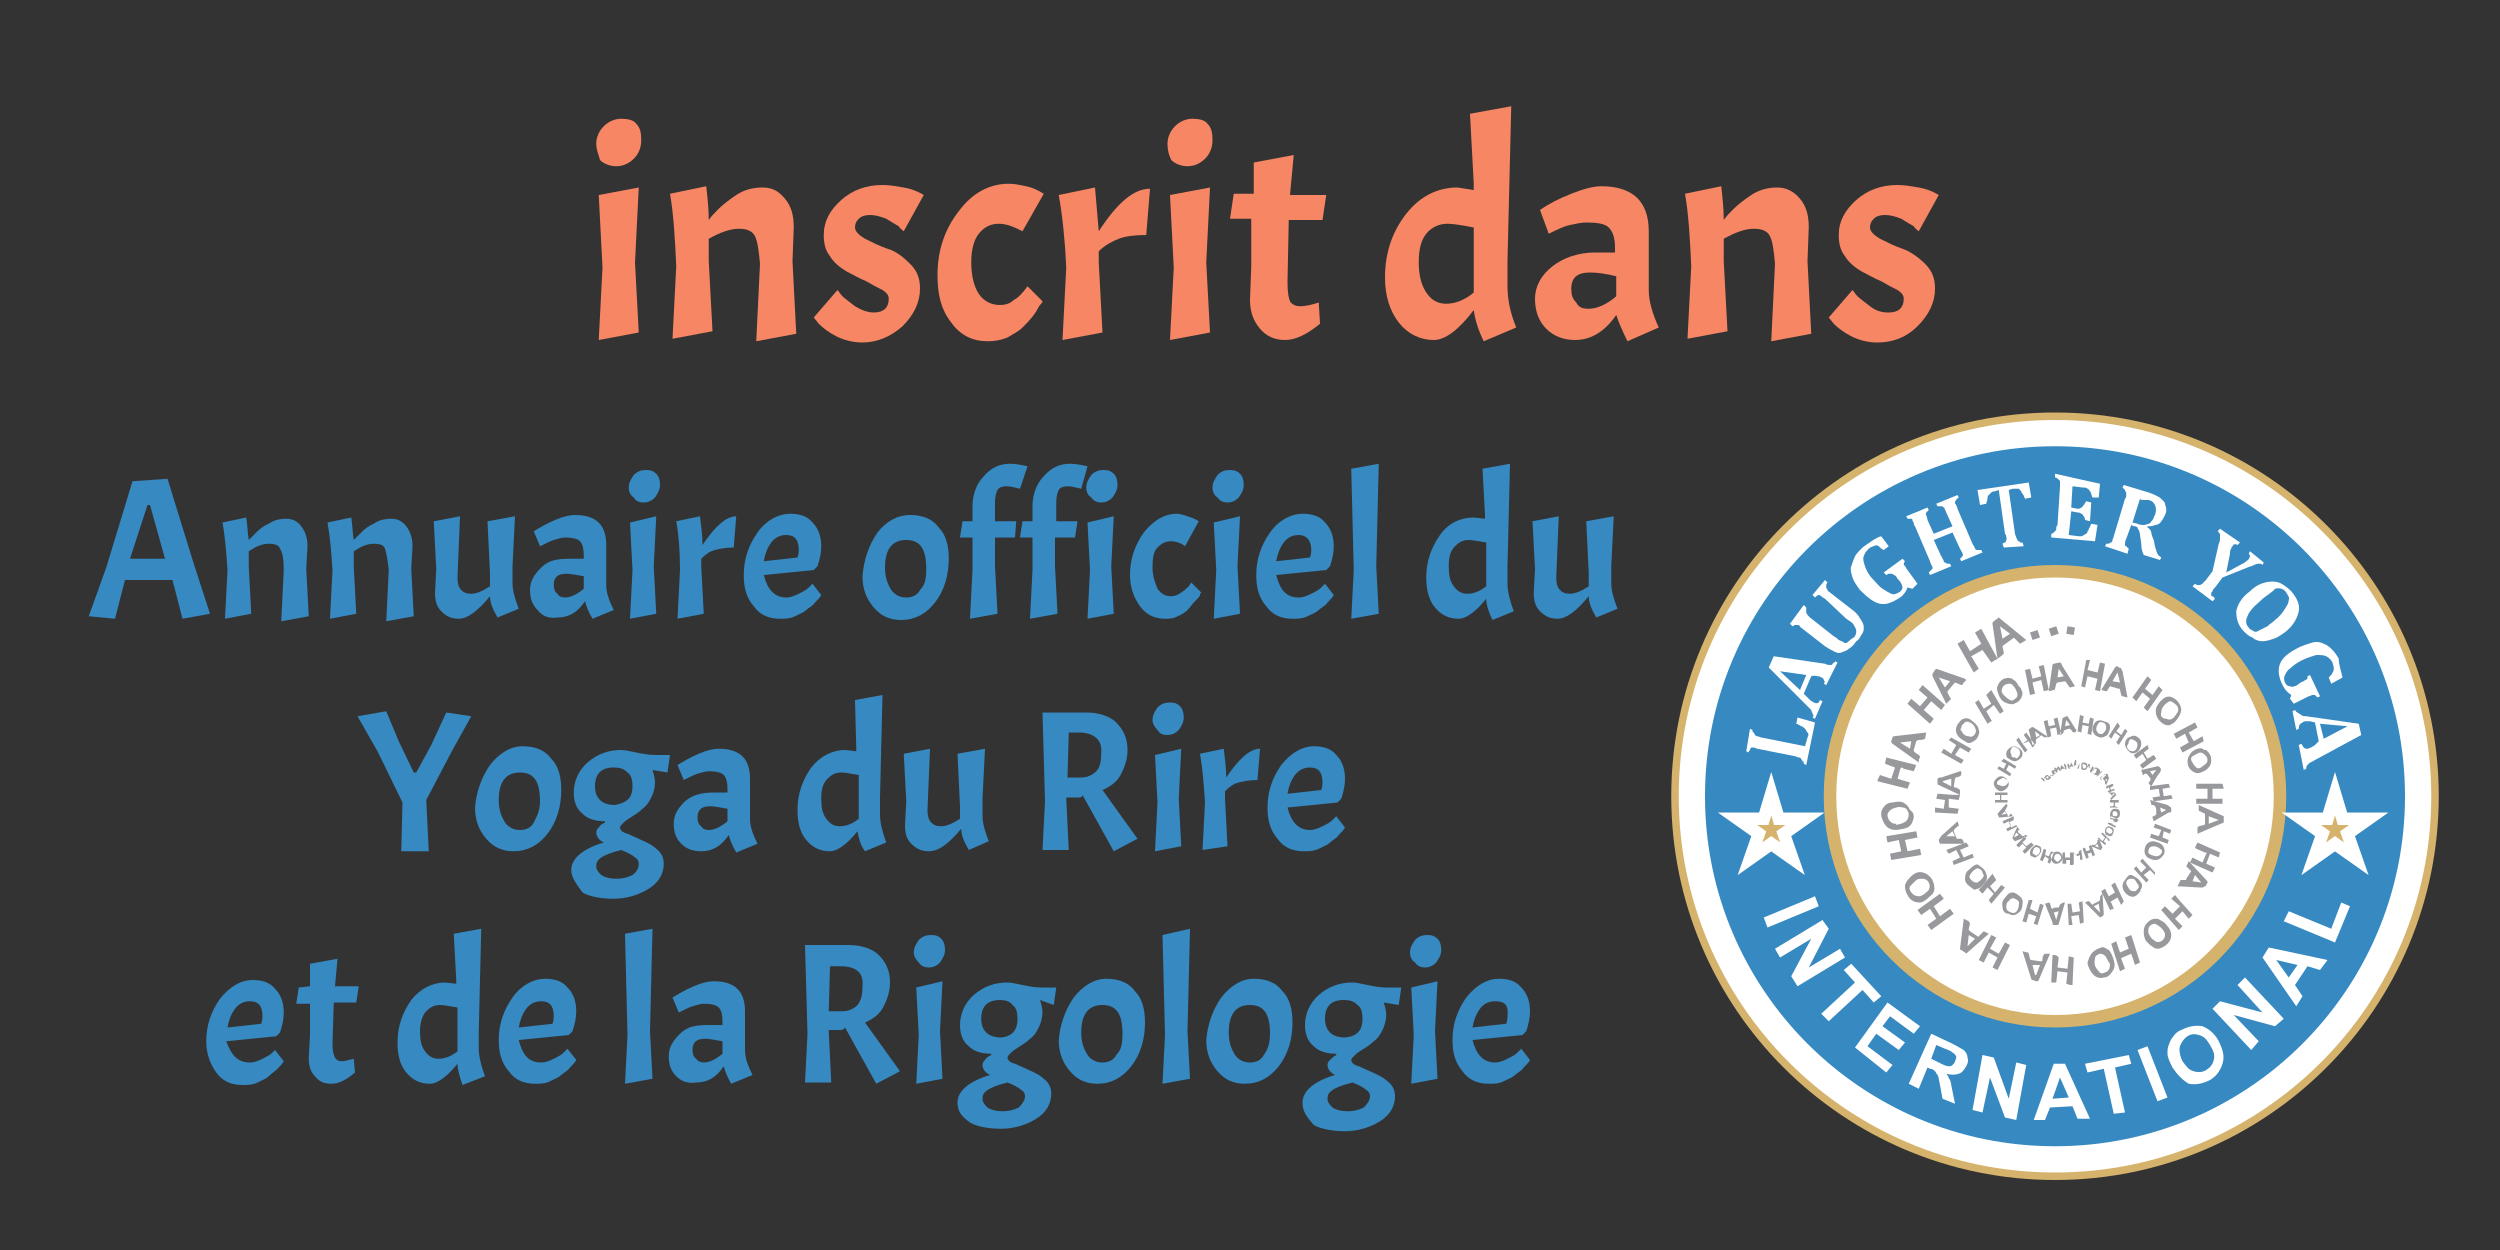
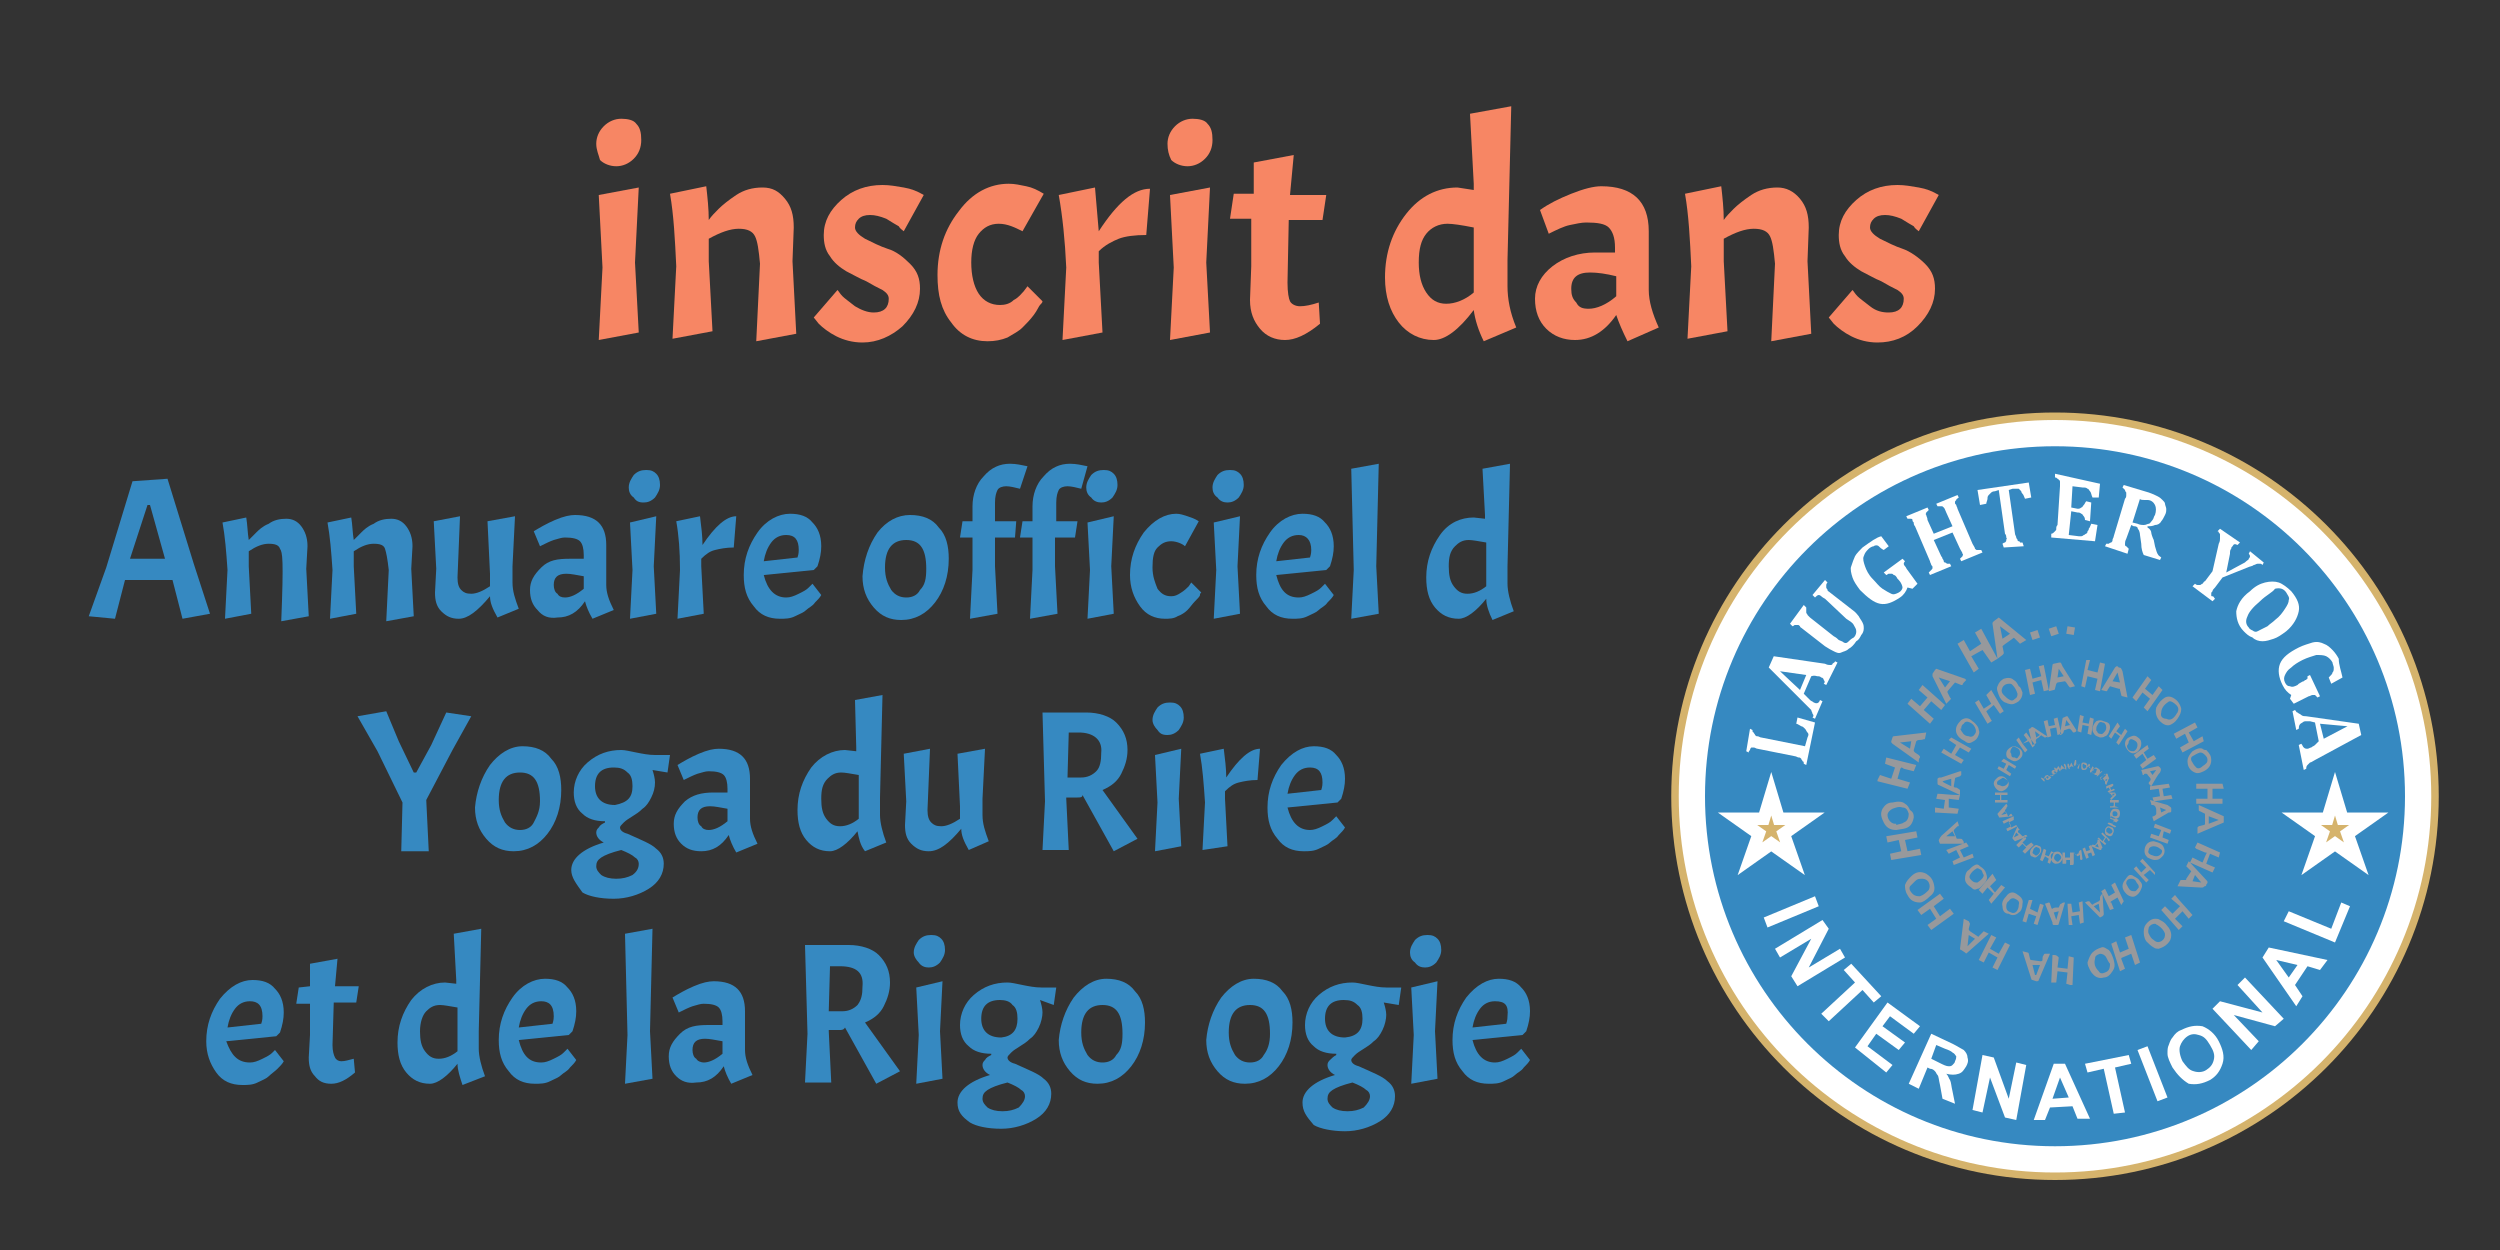
<svg xmlns="http://www.w3.org/2000/svg" version="1.1" id="Calque_1" x="0px" y="0px" viewBox="0 0 200 100" style="enable-background:new 0 0 200 100;" xml:space="preserve">
  <rect x="0" y="0" width="200" height="100" fill="#333333" stroke="none" />
  <style type="text/css">
	.st0{fill:#3689C1;}
	.st1{fill:none;stroke:#D5B36C;stroke-width:5;stroke-miterlimit:10;}
	.st2{fill:#0067B2;stroke:#FFFFFF;stroke-width:5;stroke-miterlimit:10;}
	.st3{fill:#FFFFFF;stroke:#D5B36C;stroke-miterlimit:9.999;}
	.st4{fill:#FFFFFF;}
	.st5{fill:#D5B36C;stroke:#FFFFFF;stroke-miterlimit:10;}
	.st6{fill-rule:evenodd;clip-rule:evenodd;fill:#97999C;}
	.st7{enable-background:new    ;}
	.st8{fill:#F78664;}
</style>
  <g id="Calque_1_00000019651544178124351440000016667601630223539091_">
    <g>
      <path class="st0" d="M14.6,49.5l-0.8-3.1H10l-0.8,3.1l-2.1-0.2l1.4-3.9l2.1-6.9l2.8-0.2l2.1,6.8l1.3,4L14.6,49.5z M12,40.4h-0.2    l-1.4,4.3h2.8L12,40.4z" />
-       <path class="st0" d="M22.4,43.9c-0.1-0.3-0.4-0.4-0.9-0.4s-1,0.2-1.6,0.6v1.2l0.2,3.8L18,49.5l0.2-3.9c-0.1-1.5-0.2-2.7-0.4-3.8    l1.9-0.4c0.1,0.6,0.1,1.2,0.2,1.8c0.2-0.2,0.4-0.4,0.6-0.6c0.2-0.2,0.5-0.5,1-0.7c0.4-0.3,0.9-0.4,1.4-0.4s0.9,0.2,1.2,0.6    c0.3,0.4,0.5,0.9,0.5,1.6l-0.1,1.8l0.2,3.8l-2.2,0.4l0.2-4.1C22.7,44.7,22.6,44.2,22.4,43.9z" />
+       <path class="st0" d="M22.4,43.9c-0.1-0.3-0.4-0.4-0.9-0.4s-1,0.2-1.6,0.6v1.2l0.2,3.8L18,49.5l0.2-3.9c-0.1-1.5-0.2-2.7-0.4-3.8    l1.9-0.4c0.1,0.6,0.1,1.2,0.2,1.8c0.2-0.2,0.4-0.4,0.6-0.6c0.2-0.2,0.5-0.5,1-0.7c0.4-0.3,0.9-0.4,1.4-0.4s0.9,0.2,1.2,0.6    c0.3,0.4,0.5,0.9,0.5,1.6l-0.1,1.8l0.2,3.8l-2.2,0.4C22.7,44.7,22.6,44.2,22.4,43.9z" />
      <path class="st0" d="M30.8,43.9c-0.1-0.3-0.4-0.4-0.9-0.4s-1,0.2-1.6,0.6v1.2l0.2,3.8l-2.1,0.4l0.2-3.9c-0.1-1.5-0.2-2.7-0.4-3.8    l1.9-0.4c0.1,0.6,0.1,1.2,0.2,1.8c0.2-0.2,0.4-0.4,0.6-0.6c0.2-0.2,0.5-0.5,1-0.7c0.4-0.3,0.9-0.4,1.4-0.4s0.9,0.2,1.2,0.6    c0.3,0.4,0.5,0.9,0.5,1.6l-0.1,1.8l0.2,3.8l-2.2,0.4l0.2-4.1C31,44.7,30.9,44.2,30.8,43.9z" />
      <path class="st0" d="M36.7,49.5c-0.6,0-1-0.2-1.4-0.6s-0.5-0.9-0.5-1.5l0.1-1.9l-0.2-3.8l2.1-0.4l-0.2,4.9c0,0.5,0.1,0.8,0.3,1    s0.4,0.3,0.8,0.3s0.9-0.2,1.5-0.6v-1L39,41.7l2.2-0.4l-0.2,4v1.3c0,0.7,0.2,1.3,0.5,2.1l-1.7,0.7c-0.4-0.7-0.6-1.2-0.6-1.7    C38.2,48.9,37.4,49.5,36.7,49.5z" />
      <path class="st0" d="M43,48.8c-0.4-0.4-0.6-0.9-0.6-1.6c0-0.7,0.3-1.2,0.9-1.8s1.3-0.7,2.3-0.7h1.1v-0.3c0-0.5-0.1-0.9-0.3-1.1    c-0.2-0.2-0.6-0.3-1.2-0.3c-0.3,0-0.5,0.1-0.9,0.2c-0.3,0.1-0.7,0.3-1.1,0.5l-0.5-1.2c0.5-0.3,1-0.6,1.7-0.9s1.2-0.4,1.6-0.4    c1.7,0,2.5,0.8,2.5,2.4v3.2c0,0.6,0.2,1.2,0.6,2l-1.7,0.7c-0.3-0.5-0.5-1-0.6-1.4c-0.6,0.9-1.3,1.3-2.2,1.3    C43.9,49.5,43.4,49.3,43,48.8z M45.2,47.8c0.4,0,0.9-0.2,1.5-0.7v-1c-0.6-0.1-1-0.2-1.4-0.2c-0.7,0-1,0.3-1,0.9    c0,0.3,0.1,0.6,0.3,0.7C44.7,47.7,44.9,47.8,45.2,47.8z" />
      <path class="st0" d="M50.3,39c0-0.4,0.2-0.7,0.4-1c0.3-0.3,0.6-0.4,1-0.4s0.6,0.1,0.8,0.3s0.3,0.5,0.3,0.9s-0.2,0.7-0.4,1    c-0.3,0.3-0.6,0.4-0.9,0.4c-0.4,0-0.6-0.1-0.8-0.4C50.4,39.6,50.3,39.3,50.3,39z M52.5,41.3l-0.2,4l0.2,3.8l-2.1,0.4l0.2-3.9    l-0.2-3.8L52.5,41.3z" />
      <path class="st0" d="M54.1,41.7l1.9-0.4c0.1,0.8,0.2,1.6,0.2,2.3c1-1.5,1.9-2.3,2.7-2.3l-0.2,2.5c-0.6,0-1.1,0.1-1.5,0.2    c-0.4,0.1-0.7,0.3-1.1,0.7v0.6l0.2,3.8l-2.1,0.4l0.2-3.9C54.4,44.1,54.3,42.8,54.1,41.7z" />
      <path class="st0" d="M62.9,47.8c0.3,0,0.6-0.1,1-0.3s0.6-0.3,0.8-0.5l0.3-0.3l0.7,0.9c-0.1,0.2-0.3,0.4-0.5,0.6    c-0.2,0.3-0.5,0.4-0.7,0.6c-0.2,0.2-0.5,0.3-0.9,0.5s-0.8,0.2-1.2,0.2c-0.9,0-1.6-0.3-2.1-1c-0.6-0.7-0.8-1.5-0.8-2.5    c0-1.3,0.4-2.4,1.1-3.4s1.7-1.5,2.6-1.5c0.8,0,1.4,0.2,1.8,0.7c0.4,0.4,0.7,1,0.7,1.9c0,0.5-0.1,1-0.3,1.6l-0.3,0.3l-4,0.4    C61.4,47.2,62,47.8,62.9,47.8z M62.9,42.8c-0.5,0-0.9,0.2-1.2,0.6c-0.3,0.4-0.5,0.9-0.6,1.5l2.7-0.3c0.1-0.3,0.1-0.5,0.1-0.6    C63.9,43.2,63.6,42.8,62.9,42.8z" />
      <path class="st0" d="M70.2,42.6c0.7-0.9,1.6-1.4,2.6-1.4s1.8,0.3,2.3,1c0.6,0.6,0.8,1.5,0.8,2.5c0,1.4-0.4,2.6-1.1,3.5    s-1.6,1.4-2.7,1.4c-0.9,0-1.6-0.3-2.2-1S69,47.1,69,46.1C69.1,44.8,69.5,43.6,70.2,42.6z M74.1,45.5c0-1.6-0.5-2.3-1.6-2.3    s-1.7,0.7-1.7,2.2c0,0.8,0.2,1.3,0.5,1.8c0.3,0.4,0.7,0.6,1.2,0.6s0.9-0.2,1.1-0.6C74,46.8,74.1,46.3,74.1,45.5z" />
      <path class="st0" d="M81.6,39.1c-0.4-0.1-0.8-0.2-1.1-0.2c-0.3,0-0.6,0.1-0.7,0.3s-0.2,0.5-0.2,1v1.5h1.7L81.2,43h-1.6v2.3    l0.2,3.8l-2.2,0.4l0.2-3.9l0-2.6h-1l0.2-1.3h0.8v-1.2c0-0.9,0.3-1.8,0.9-2.4c0.6-0.7,1.3-1,2.1-1c0.5,0,0.9,0.1,1.4,0.2L81.6,39.1    z" />
      <path class="st0" d="M86.5,39.1c-0.4-0.1-0.8-0.2-1.1-0.2c-0.3,0-0.6,0.1-0.7,0.3s-0.2,0.5-0.2,1v1.5h1.7L86,43h-1.6v2.3l0.2,3.8    l-2.2,0.4l0.2-3.9V43h-1l0.2-1.3h0.8v-1.2c0-0.9,0.3-1.8,0.9-2.4c0.6-0.7,1.3-1,2.1-1c0.5,0,0.9,0.1,1.4,0.2L86.5,39.1z" />
      <path class="st0" d="M86.9,39c0-0.4,0.2-0.7,0.4-1c0.3-0.3,0.6-0.4,1-0.4s0.6,0.1,0.8,0.3c0.2,0.2,0.3,0.5,0.3,0.9s-0.2,0.7-0.4,1    c-0.3,0.3-0.6,0.4-0.9,0.4s-0.6-0.1-0.8-0.4C87,39.6,86.9,39.3,86.9,39z M89.1,41.3l-0.2,4l0.2,3.8L87,49.5l0.2-3.9L87,41.8    L89.1,41.3z" />
      <path class="st0" d="M93.7,43.3c-0.5,0-0.8,0.2-1.1,0.5c-0.3,0.3-0.4,0.8-0.4,1.6c0,0.7,0.2,1.2,0.4,1.7c0.3,0.4,0.6,0.6,1.1,0.6    c0.3,0,0.5-0.1,0.8-0.3s0.4-0.3,0.6-0.5l0.2-0.3l0.8,0.8C96,47.5,96,47.5,96,47.6s-0.2,0.3-0.4,0.5s-0.4,0.5-0.6,0.7    s-0.5,0.4-0.8,0.5c-0.3,0.2-0.7,0.2-1,0.2c-0.8,0-1.5-0.3-2-1S90.4,47,90.4,46c0-1.3,0.4-2.4,1.1-3.4c0.8-1,1.7-1.5,2.6-1.5    c0.3,0,0.6,0.1,0.9,0.2c0.3,0.1,0.6,0.2,0.9,0.4l-1.1,2C94.6,43.5,94.1,43.3,93.7,43.3z" />
      <path class="st0" d="M97,39c0-0.4,0.2-0.7,0.4-1c0.3-0.3,0.6-0.4,1-0.4s0.6,0.1,0.8,0.3c0.2,0.2,0.3,0.5,0.3,0.9s-0.2,0.7-0.4,1    c-0.3,0.3-0.6,0.4-0.9,0.4s-0.6-0.1-0.8-0.4C97.1,39.6,97,39.3,97,39z M99.2,41.3l-0.2,4l0.2,3.8l-2.1,0.4l0.2-3.9l-0.2-3.8    L99.2,41.3z" />
      <path class="st0" d="M103.9,47.8c0.3,0,0.6-0.1,1-0.3s0.6-0.3,0.8-0.5l0.3-0.3l0.7,0.9c-0.1,0.2-0.3,0.4-0.5,0.6    c-0.2,0.3-0.5,0.4-0.7,0.6c-0.2,0.2-0.5,0.3-0.9,0.5s-0.8,0.2-1.2,0.2c-0.9,0-1.6-0.3-2.1-1c-0.6-0.7-0.8-1.5-0.8-2.5    c0-1.3,0.4-2.4,1.1-3.4s1.7-1.5,2.6-1.5c0.8,0,1.4,0.2,1.8,0.7c0.4,0.4,0.7,1,0.7,1.9c0,0.5-0.1,1-0.3,1.6l-0.3,0.3l-4,0.4    C102.4,47.2,102.9,47.8,103.9,47.8z M103.9,42.8c-0.5,0-0.9,0.2-1.2,0.6c-0.3,0.4-0.5,0.9-0.6,1.5l2.7-0.3    c0.1-0.3,0.1-0.5,0.1-0.6C104.9,43.2,104.5,42.8,103.9,42.8z" />
      <path class="st0" d="M110.3,37.1l-0.2,8.2l0.2,3.8l-2.2,0.4l0.2-3.9l-0.2-8.1L110.3,37.1z" />
      <path class="st0" d="M118.9,47.9c-0.8,1-1.6,1.6-2.2,1.6c-0.8,0-1.4-0.3-1.9-0.9c-0.5-0.6-0.7-1.4-0.7-2.4c0-1.3,0.4-2.4,1.1-3.4    s1.7-1.4,2.7-1.4l0.9,0.1v-0.3l-0.2-3.7l2.2-0.4l-0.2,8.2v1.4c0,0.6,0.2,1.4,0.5,2.2l-1.7,0.7C119.1,49,118.9,48.4,118.9,47.9z     M115.9,45.3c0,0.7,0.1,1.2,0.4,1.6c0.3,0.4,0.6,0.6,1.1,0.6s1-0.2,1.5-0.6v-3.5c-0.6-0.1-1.1-0.2-1.4-0.2c-0.5,0-0.8,0.2-1.1,0.5    C116,44.1,115.9,44.6,115.9,45.3z" />
-       <path class="st0" d="M124.6,49.5c-0.6,0-1-0.2-1.4-0.6s-0.5-0.9-0.5-1.5l0.1-1.9l-0.2-3.8l2.1-0.4l-0.2,4.9c0,0.5,0.1,0.8,0.3,1    s0.4,0.3,0.8,0.3s0.9-0.2,1.5-0.6v-1l-0.2-4.2l2.2-0.4l-0.2,4v1.3c0,0.7,0.2,1.3,0.5,2.1l-1.7,0.7c-0.4-0.7-0.6-1.2-0.6-1.7    C126.1,48.9,125.3,49.5,124.6,49.5z" />
      <path class="st0" d="M33.1,61.8h0.2l1.2-2.2l1.2-2.6l2,0.3L36.2,60l-2.1,4l0.2,4.1h-2.2l0.1-3.9l-2-4.1l-1.6-2.8l2.3-0.4l1,2.4    L33.1,61.8z" />
      <path class="st0" d="M39.2,61.2c0.7-0.9,1.6-1.5,2.6-1.5s1.8,0.3,2.3,1c0.6,0.6,0.8,1.5,0.8,2.5c0,1.4-0.4,2.6-1.1,3.5    c-0.7,0.9-1.6,1.4-2.7,1.4c-0.9,0-1.6-0.3-2.2-1c-0.6-0.7-0.9-1.5-0.9-2.5C38.1,63.4,38.5,62.2,39.2,61.2z M43.2,64.1    c0-1.6-0.5-2.3-1.6-2.3s-1.7,0.7-1.7,2.2c0,0.8,0.2,1.3,0.5,1.8c0.3,0.4,0.7,0.6,1.2,0.6s0.9-0.2,1.1-0.6S43.2,64.9,43.2,64.1z" />
      <path class="st0" d="M45.7,69.6c0-0.9,0.9-1.7,2.6-2.2c-0.4-0.2-0.6-0.5-0.6-0.8c0-0.2,0.1-0.3,0.2-0.4c0.1-0.2,0.3-0.3,0.5-0.4    v-0.1c-0.8,0-1.4-0.2-1.8-0.6c-0.5-0.4-0.7-1-0.7-1.7c0-0.9,0.4-1.8,1.1-2.4c0.8-0.7,1.7-1,2.7-1c0.3,0,0.7,0.1,1.2,0.2    s1,0.2,1.5,0.2h1.2l-0.2,1.4l-1.2-0.2c0.1,0.3,0.2,0.7,0.2,1c0,0.4-0.1,0.8-0.3,1.2s-0.4,0.7-0.7,0.9c-0.3,0.3-0.5,0.4-0.8,0.6    s-0.5,0.3-0.7,0.5s-0.3,0.3-0.3,0.4c0,0.2,0.2,0.4,0.6,0.5c1.1,0.5,1.9,0.8,2.3,1.2c0.4,0.3,0.6,0.7,0.6,1.2c0,0.8-0.4,1.5-1.2,2    s-1.8,0.8-2.8,0.8c-1.1,0-2-0.2-2.5-0.5C46.1,70.7,45.7,70.2,45.7,69.6z M50.6,62.9c0-0.5-0.1-0.9-0.4-1.1    c-0.3-0.3-0.6-0.4-1.1-0.4c-1,0-1.5,0.5-1.5,1.5c0,0.9,0.5,1.5,1.6,1.5C50.2,64.2,50.6,63.8,50.6,62.9z M51.1,69.1    c0-0.2-0.1-0.4-0.3-0.5c-0.2-0.2-0.6-0.4-1.1-0.6c-0.8,0.2-1.3,0.4-1.6,0.6s-0.4,0.4-0.4,0.7c0,0.3,0.2,0.5,0.4,0.7    c0.3,0.2,0.7,0.3,1.2,0.3s0.9-0.1,1.3-0.3C51,69.7,51.1,69.4,51.1,69.1z" />
      <path class="st0" d="M54.5,67.5c-0.4-0.4-0.6-0.9-0.6-1.6s0.3-1.2,0.9-1.8c0.6-0.5,1.3-0.7,2.3-0.7h1.1v-0.3    c0-0.5-0.1-0.9-0.3-1.1s-0.6-0.3-1.2-0.3c-0.3,0-0.5,0.1-0.9,0.2c-0.3,0.1-0.7,0.3-1.1,0.5l-0.5-1.2c0.5-0.3,1-0.6,1.7-0.9    c0.7-0.3,1.2-0.4,1.6-0.4c1.7,0,2.5,0.8,2.5,2.4v3.2c0,0.6,0.2,1.2,0.6,2l-1.7,0.7c-0.3-0.5-0.5-1-0.6-1.4    c-0.6,0.9-1.3,1.3-2.2,1.3C55.4,68.1,54.9,67.9,54.5,67.5z M56.7,66.4c0.4,0,0.9-0.2,1.5-0.7v-1c-0.6-0.1-1-0.2-1.4-0.2    c-0.7,0-1,0.3-1,0.9c0,0.3,0.1,0.6,0.3,0.7C56.2,66.3,56.4,66.4,56.7,66.4z" />
      <path class="st0" d="M68.6,66.5c-0.8,1-1.6,1.6-2.2,1.6c-0.8,0-1.4-0.3-1.9-0.9s-0.7-1.4-0.7-2.4c0-1.3,0.4-2.4,1.1-3.4    c0.7-0.9,1.7-1.4,2.7-1.4l0.9,0.1v-0.3L68.4,56l2.2-0.4l-0.2,8.2v1.4c0,0.6,0.2,1.4,0.5,2.2l-1.7,0.7C68.8,67.6,68.7,67,68.6,66.5    z M65.7,63.9c0,0.7,0.1,1.2,0.4,1.6s0.6,0.6,1.1,0.6s1-0.2,1.5-0.6V62c-0.6-0.1-1.1-0.2-1.4-0.2c-0.5,0-0.8,0.2-1.1,0.5    C65.8,62.7,65.7,63.2,65.7,63.9z" />
      <path class="st0" d="M74.3,68.1c-0.6,0-1-0.2-1.4-0.6s-0.5-0.9-0.5-1.5l0.1-1.9l-0.2-3.8l2.1-0.4l-0.2,4.9c0,0.5,0.1,0.8,0.3,1    c0.2,0.2,0.4,0.3,0.8,0.3s0.9-0.2,1.5-0.6v-1l-0.2-4.2l2.2-0.4l-0.2,4v1.3c0,0.7,0.2,1.3,0.5,2.1L77.5,68    c-0.4-0.7-0.6-1.2-0.6-1.7C75.9,67.5,75.1,68.1,74.3,68.1z" />
      <path class="st0" d="M86.2,63.8h-0.9v0.1l0.2,4.1h-2.1l0.2-3.9L83.4,57h3.5c1,0,1.9,0.3,2.4,0.8c0.6,0.6,0.9,1.3,0.9,2.2    c0,0.7-0.2,1.3-0.5,1.9s-0.8,1-1.5,1.3l2.8,3.9l-1.9,1l-2.5-4.5C86.6,63.8,86.4,63.8,86.2,63.8z M86.3,58.6h-0.8l-0.1,3.6h1.1    c0.5,0,0.9-0.2,1.2-0.5s0.4-0.8,0.4-1.5C88.2,59.2,87.5,58.6,86.3,58.6z" />
      <path class="st0" d="M92.2,57.6c0-0.4,0.2-0.7,0.4-1c0.3-0.3,0.6-0.4,1-0.4s0.6,0.1,0.8,0.3c0.2,0.2,0.3,0.5,0.3,0.9    s-0.2,0.7-0.4,1c-0.3,0.3-0.6,0.4-0.9,0.4c-0.4,0-0.6-0.1-0.8-0.4C92.4,58.2,92.2,57.9,92.2,57.6z M94.5,59.9l-0.2,4l0.2,3.8    l-2.1,0.4l0.2-3.9l-0.2-3.8L94.5,59.9z" />
      <path class="st0" d="M96,60.3l1.9-0.4c0.1,0.8,0.2,1.6,0.2,2.3c1-1.5,1.9-2.3,2.7-2.3l-0.2,2.5c-0.6,0-1.1,0.1-1.5,0.2    s-0.7,0.3-1.1,0.7v0.6l0.2,3.8l-2,0.3l0.2-3.8C96.3,62.7,96.2,61.4,96,60.3z" />
      <path class="st0" d="M104.8,66.4c0.3,0,0.6-0.1,1-0.3c0.4-0.2,0.6-0.3,0.8-0.5l0.3-0.3l0.7,0.9c-0.1,0.2-0.3,0.4-0.5,0.6    c-0.2,0.3-0.5,0.4-0.7,0.6s-0.5,0.3-0.9,0.5s-0.8,0.2-1.2,0.2c-0.9,0-1.6-0.3-2.1-1c-0.6-0.7-0.8-1.5-0.8-2.5    c0-1.3,0.4-2.4,1.1-3.4c0.8-1,1.7-1.5,2.6-1.5c0.8,0,1.4,0.2,1.8,0.7c0.4,0.4,0.7,1,0.7,1.9c0,0.5-0.1,1-0.3,1.6l-0.3,0.3l-4,0.4    C103.3,65.8,103.9,66.4,104.8,66.4z M104.8,61.4c-0.5,0-0.9,0.2-1.2,0.6s-0.5,0.9-0.6,1.5l2.7-0.3c0.1-0.3,0.1-0.5,0.1-0.6    C105.8,61.8,105.5,61.4,104.8,61.4z" />
      <path class="st0" d="M20,85c0.3,0,0.6-0.1,1-0.3c0.4-0.2,0.6-0.3,0.8-0.5L22,84l0.7,0.9c-0.1,0.2-0.3,0.4-0.5,0.6    s-0.5,0.4-0.7,0.6s-0.5,0.3-0.9,0.5s-0.8,0.2-1.2,0.2c-0.9,0-1.6-0.3-2.1-1s-0.8-1.5-0.8-2.5c0-1.3,0.4-2.4,1.1-3.4    c0.8-1,1.7-1.5,2.6-1.5c0.8,0,1.4,0.2,1.8,0.7c0.4,0.4,0.7,1,0.7,1.9c0,0.5-0.1,1-0.3,1.6l-0.3,0.3l-4,0.4C18.5,84.4,19,85,20,85z     M20,80.1c-0.5,0-0.9,0.2-1.2,0.6c-0.3,0.4-0.5,0.9-0.6,1.5l2.7-0.3c0.1-0.3,0.1-0.5,0.1-0.6C21,80.4,20.6,80.1,20,80.1z" />
      <path class="st0" d="M24.8,78.9v-1.8l2.2-0.4l-0.2,2.2h1.9l-0.2,1.3h-1.8l-0.1,3.4c0,0.5,0.1,0.8,0.2,1s0.3,0.3,0.5,0.3    c0.3,0,0.6-0.1,1-0.2l0.1,1.1c-0.7,0.6-1.3,0.9-1.9,0.9s-1-0.2-1.3-0.6c-0.4-0.4-0.5-0.9-0.5-1.5l0.1-1.8v-2.5h-1.1l0.2-1.3    L24.8,78.9L24.8,78.9z" />
      <path class="st0" d="M36.6,85.1c-0.8,1-1.6,1.6-2.2,1.6c-0.8,0-1.4-0.3-1.9-0.9s-0.7-1.4-0.7-2.4c0-1.3,0.4-2.4,1.1-3.4    c0.7-0.9,1.7-1.4,2.7-1.4l0.9,0.1v-0.3l-0.2-3.7l2.2-0.4l-0.2,8.2v1.4c0,0.6,0.2,1.4,0.5,2.2L37,86.8    C36.8,86.2,36.6,85.6,36.6,85.1z M33.6,82.5c0,0.7,0.1,1.2,0.4,1.6c0.3,0.4,0.6,0.6,1.1,0.6s1-0.2,1.5-0.6v-3.5    c-0.6-0.1-1.1-0.2-1.4-0.2c-0.5,0-0.8,0.2-1.1,0.5S33.6,81.8,33.6,82.5z" />
      <path class="st0" d="M43.3,85c0.3,0,0.6-0.1,1-0.3c0.4-0.2,0.6-0.3,0.8-0.5l0.3-0.3l0.7,0.9c-0.1,0.2-0.3,0.4-0.5,0.6    c-0.2,0.3-0.5,0.4-0.7,0.6s-0.5,0.3-0.9,0.5s-0.8,0.2-1.2,0.2c-0.9,0-1.6-0.3-2.1-1c-0.6-0.7-0.8-1.5-0.8-2.5    c0-1.3,0.4-2.4,1.1-3.4s1.7-1.5,2.6-1.5c0.8,0,1.4,0.2,1.8,0.7c0.4,0.4,0.7,1,0.7,1.9c0,0.5-0.1,1-0.3,1.6l-0.3,0.3l-4,0.4    C41.8,84.4,42.3,85,43.3,85z M43.3,80.1c-0.5,0-0.9,0.2-1.2,0.6s-0.5,0.9-0.6,1.5l2.7-0.3c0.1-0.3,0.1-0.5,0.1-0.6    C44.3,80.4,43.9,80.1,43.3,80.1z" />
      <path class="st0" d="M52.2,74.3L52,82.5l0.2,3.8L50,86.7l0.2-3.9L50,74.7L52.2,74.3z" />
      <path class="st0" d="M54.1,86.1c-0.4-0.4-0.6-0.9-0.6-1.6s0.3-1.2,0.9-1.8s1.3-0.7,2.3-0.7h1.1v-0.3c0-0.5-0.1-0.9-0.3-1.1    s-0.6-0.3-1.2-0.3c-0.3,0-0.5,0.1-0.9,0.2c-0.3,0.1-0.7,0.3-1.1,0.5l-0.5-1.2c0.5-0.3,1-0.6,1.7-0.9s1.2-0.4,1.6-0.4    c1.7,0,2.5,0.8,2.5,2.4V84c0,0.6,0.2,1.2,0.6,2l-1.7,0.7c-0.3-0.5-0.5-1-0.6-1.4c-0.6,0.9-1.3,1.3-2.2,1.3    C55,86.7,54.5,86.5,54.1,86.1z M56.3,85c0.4,0,0.9-0.2,1.5-0.7v-1c-0.6-0.1-1-0.2-1.4-0.2c-0.7,0-1,0.3-1,0.9    c0,0.3,0.1,0.6,0.3,0.7C55.8,84.9,56.1,85,56.3,85z" />
      <path class="st0" d="M67.2,82.4h-0.9v0.1l0.2,4.1h-2.1l0.2-3.9l-0.2-7.1h3.5c1,0,1.9,0.3,2.4,0.8c0.6,0.6,0.9,1.3,0.9,2.2    c0,0.7-0.2,1.3-0.5,1.9s-0.8,1-1.5,1.3l2.8,3.9l-1.9,1l-2.5-4.5C67.5,82.4,67.3,82.4,67.2,82.4z M67.2,77.3h-0.8l-0.1,3.6h1.1    c0.5,0,0.9-0.2,1.2-0.5c0.3-0.4,0.4-0.8,0.4-1.5C69.1,77.8,68.5,77.3,67.2,77.3z" />
      <path class="st0" d="M73.1,76.2c0-0.4,0.2-0.7,0.4-1c0.3-0.3,0.6-0.4,1-0.4s0.6,0.1,0.8,0.3c0.2,0.2,0.3,0.5,0.3,0.9    s-0.2,0.7-0.4,1c-0.3,0.3-0.6,0.4-0.9,0.4s-0.6-0.1-0.8-0.4C73.3,76.8,73.1,76.5,73.1,76.2z M75.4,78.5l-0.2,4l0.2,3.8l-2.1,0.4    l0.2-3.9L73.3,79L75.4,78.5z" />
      <path class="st0" d="M76.6,88.2c0-0.9,0.9-1.7,2.6-2.2c-0.4-0.2-0.6-0.5-0.6-0.8c0-0.2,0.1-0.3,0.2-0.4c0.1-0.2,0.3-0.3,0.5-0.4    v-0.1c-0.8,0-1.4-0.2-1.8-0.6c-0.5-0.4-0.7-1-0.7-1.7c0-0.9,0.4-1.8,1.1-2.4c0.8-0.7,1.7-1,2.7-1c0.3,0,0.7,0.1,1.2,0.2    s1,0.2,1.5,0.2h1.2l-0.2,1.4L83.2,80c0.1,0.3,0.2,0.7,0.2,1s-0.1,0.8-0.3,1.2c-0.2,0.4-0.4,0.7-0.7,0.9c-0.3,0.3-0.5,0.4-0.8,0.6    s-0.5,0.3-0.7,0.5s-0.3,0.3-0.3,0.4c0,0.2,0.2,0.4,0.6,0.5c1.1,0.5,1.9,0.8,2.3,1.2c0.4,0.3,0.6,0.7,0.6,1.2c0,0.8-0.4,1.5-1.2,2    s-1.8,0.8-2.8,0.8c-1.1,0-2-0.2-2.5-0.5C76.9,89.3,76.6,88.9,76.6,88.2z M81.4,81.5c0-0.5-0.1-0.9-0.4-1.1c-0.2-0.3-0.6-0.4-1-0.4    c-1,0-1.5,0.5-1.5,1.5c0,0.9,0.5,1.5,1.6,1.5C81,82.9,81.4,82.4,81.4,81.5z M82,87.7c0-0.2-0.1-0.4-0.3-0.5    c-0.2-0.2-0.6-0.4-1.1-0.6c-0.8,0.2-1.3,0.4-1.6,0.6s-0.4,0.4-0.4,0.7c0,0.3,0.2,0.5,0.4,0.7c0.3,0.2,0.7,0.3,1.2,0.3    s0.9-0.1,1.3-0.3C81.8,88.3,82,88,82,87.7z" />
      <path class="st0" d="M85.9,79.8c0.7-0.9,1.6-1.5,2.6-1.5s1.8,0.3,2.3,1c0.6,0.6,0.8,1.5,0.8,2.5c0,1.4-0.4,2.6-1.1,3.5    s-1.6,1.4-2.7,1.4c-0.9,0-1.6-0.3-2.2-1s-0.9-1.5-0.9-2.5C84.8,82,85.2,80.8,85.9,79.8z M89.8,82.7c0-1.6-0.5-2.3-1.6-2.3    s-1.7,0.7-1.7,2.2c0,0.8,0.2,1.3,0.5,1.8c0.3,0.4,0.7,0.6,1.2,0.6s0.9-0.2,1.1-0.6C89.7,84,89.8,83.5,89.8,82.7z" />
-       <path class="st0" d="M95.2,74.3L95,82.5l0.2,3.8L93,86.7l0.2-3.9l-0.2-8L95.2,74.3z" />
      <path class="st0" d="M97.7,79.8c0.7-0.9,1.6-1.5,2.6-1.5s1.8,0.3,2.3,1c0.6,0.6,0.8,1.5,0.8,2.5c0,1.4-0.4,2.6-1.1,3.5    s-1.6,1.4-2.7,1.4c-0.9,0-1.6-0.3-2.2-1s-0.9-1.5-0.9-2.5C96.6,82,97,80.8,97.7,79.8z M101.6,82.7c0-1.6-0.5-2.3-1.6-2.3    s-1.7,0.7-1.7,2.2c0,0.8,0.2,1.3,0.5,1.8c0.3,0.4,0.7,0.6,1.2,0.6s0.9-0.2,1.1-0.6C101.4,84,101.6,83.5,101.6,82.7z" />
      <path class="st0" d="M104.2,88.2c0-0.9,0.9-1.7,2.6-2.2c-0.4-0.2-0.6-0.5-0.6-0.8c0-0.2,0.1-0.3,0.2-0.4s0.3-0.3,0.5-0.4v-0.1    c-0.8,0-1.4-0.2-1.8-0.6c-0.5-0.4-0.7-1-0.7-1.7c0-0.9,0.4-1.8,1.1-2.4c0.8-0.7,1.7-1,2.7-1c0.3,0,0.7,0.1,1.2,0.2s1,0.2,1.5,0.2    h1.2l-0.2,1.4l-1.2-0.2c0.1,0.3,0.2,0.7,0.2,1s-0.1,0.8-0.3,1.2c-0.2,0.4-0.4,0.7-0.7,0.9c-0.3,0.3-0.5,0.4-0.8,0.6    s-0.5,0.3-0.7,0.5s-0.3,0.3-0.3,0.4c0,0.2,0.2,0.4,0.6,0.5c1.1,0.5,1.9,0.8,2.3,1.2c0.4,0.3,0.6,0.7,0.6,1.2c0,0.8-0.4,1.5-1.2,2    c-0.8,0.5-1.8,0.8-2.8,0.8s-2-0.2-2.5-0.5C104.5,89.3,104.2,88.9,104.2,88.2z M109,81.5c0-0.5-0.1-0.9-0.4-1.1    c-0.3-0.3-0.6-0.4-1.1-0.4c-1,0-1.5,0.5-1.5,1.5c0,0.9,0.5,1.5,1.6,1.5C108.6,82.9,109,82.4,109,81.5z M109.6,87.7    c0-0.2-0.1-0.4-0.3-0.5c-0.2-0.2-0.6-0.4-1.1-0.6c-0.8,0.2-1.3,0.4-1.6,0.6s-0.4,0.4-0.4,0.7c0,0.3,0.2,0.5,0.4,0.7    c0.3,0.2,0.7,0.3,1.2,0.3s0.9-0.1,1.3-0.3C109.4,88.3,109.6,88,109.6,87.7z" />
      <path class="st0" d="M112.8,76.2c0-0.4,0.2-0.7,0.4-1c0.3-0.3,0.6-0.4,1-0.4s0.6,0.1,0.8,0.3c0.2,0.2,0.3,0.5,0.3,0.9    s-0.2,0.7-0.4,1c-0.3,0.3-0.6,0.4-0.9,0.4s-0.6-0.1-0.8-0.4C112.9,76.8,112.8,76.5,112.8,76.2z M115,78.5l-0.2,4l0.2,3.8l-2.1,0.4    l0.2-3.9l-0.2-3.8L115,78.5z" />
      <path class="st0" d="M119.6,85c0.3,0,0.6-0.1,1-0.3s0.6-0.3,0.8-0.5l0.3-0.3l0.7,0.9c-0.1,0.2-0.3,0.4-0.5,0.6    c-0.2,0.3-0.5,0.4-0.7,0.6s-0.5,0.3-0.9,0.5s-0.8,0.2-1.2,0.2c-0.9,0-1.6-0.3-2.1-1c-0.6-0.7-0.8-1.5-0.8-2.5    c0-1.3,0.4-2.4,1.1-3.4c0.8-1,1.7-1.5,2.6-1.5c0.8,0,1.4,0.2,1.8,0.7c0.4,0.4,0.7,1,0.7,1.9c0,0.5-0.1,1-0.3,1.6l-0.3,0.3l-4,0.4    C118.1,84.4,118.7,85,119.6,85z M119.6,80.1c-0.5,0-0.9,0.2-1.2,0.6c-0.3,0.4-0.5,0.9-0.6,1.5l2.7-0.3c0.1-0.3,0.1-0.5,0.1-0.6    C120.7,80.4,120.4,80.1,119.6,80.1z" />
    </g>
  </g>
  <g id="Calque_2_00000085957438567678983080000011199977977294293377_">
    <circle class="st1" cx="164.4" cy="63.7" r="28.2" />
    <circle class="st2" cx="164.4" cy="63.7" r="27.6" />
    <circle class="st0" cx="164.4" cy="63.7" r="28" />
-     <ellipse class="st3" cx="164.4" cy="63.7" rx="18" ry="18" />
    <g>
      <path class="st4" d="M141.1,73.4l4.1-1.7l0.3,0.8l-4.1,1.7L141.1,73.4z" />
      <path class="st4" d="M142,75.9l3.8-2.3l0.5,0.7l-1.6,3.1l2.5-1.5l0.4,0.7l-3.8,2.3l-0.5-0.8l1.6-3l-2.5,1.5L142,75.9z" />
      <path class="st4" d="M145.7,81.1l2.7-2.5l-0.9-1l0.6-0.5l2.4,2.6l-0.6,0.5l-0.9-1l-2.7,2.5L145.7,81.1z" />
      <path class="st4" d="M148.4,83.8l2.6-3.6l2.6,1.9l-0.5,0.6l-1.9-1.4l-0.6,0.8l1.8,1.3l-0.5,0.6l-1.8-1.3l-0.7,1l2,1.5l-0.5,0.6    L148.4,83.8z" />
      <path class="st4" d="M152.7,86.7l1.8-4l1.7,0.8c0.4,0.2,0.7,0.4,0.9,0.5c0.2,0.2,0.3,0.4,0.3,0.6c0.1,0.3,0,0.5-0.1,0.7    c-0.2,0.3-0.3,0.5-0.6,0.6s-0.6,0.1-1,0c0.2,0.2,0.2,0.4,0.3,0.5c0.1,0.2,0.1,0.5,0.2,0.9l0.2,1l-1-0.4l-0.2-1.1    c-0.1-0.4-0.1-0.7-0.2-0.8c-0.1-0.1-0.1-0.2-0.2-0.3c-0.1-0.1-0.2-0.2-0.4-0.2l-0.2-0.1l-0.7,1.7L152.7,86.7z M154.5,84.7l0.6,0.3    c0.4,0.2,0.6,0.3,0.8,0.3c0.1,0,0.2,0,0.3-0.1s0.2-0.2,0.2-0.3c0.1-0.2,0.1-0.3,0.1-0.4c-0.1-0.1-0.1-0.2-0.3-0.3    c-0.1-0.1-0.3-0.2-0.6-0.3l-0.7-0.3L154.5,84.7z" />
      <path class="st4" d="M157.8,88.8l0.8-4.4l0.9,0.2l1.2,3.3l0.6-2.9l0.8,0.2l-0.8,4.4l-0.9-0.2l-1.2-3.2l-0.6,2.8L157.8,88.8z" />
      <path class="st4" d="M167.2,89.5h-1l-0.4-1l-1.8,0.1l-0.4,1h-0.9l1.6-4.5h0.9L167.2,89.5z M165.5,87.8l-0.7-1.6l-0.6,1.7    L165.5,87.8z" />
      <path class="st4" d="M169.1,89.1l-0.8-3.6l-1.3,0.3l-0.2-0.7l3.5-0.7l0.2,0.7l-1.3,0.3L170,89L169.1,89.1z" />
      <path class="st4" d="M172.6,88.1L171,84l0.8-0.3l1.6,4.1L172.6,88.1z" />
      <path class="st4" d="M173.8,85.4c-0.2-0.4-0.4-0.8-0.4-1.1c0-0.3,0-0.5,0.1-0.7c0.1-0.3,0.2-0.5,0.3-0.6c0.2-0.3,0.4-0.5,0.7-0.6    c0.6-0.3,1.1-0.4,1.7-0.3c0.5,0.2,1,0.6,1.3,1.2s0.5,1.2,0.3,1.8c-0.2,0.6-0.5,1-1,1.3c-0.6,0.3-1.1,0.4-1.7,0.3    C174.6,86.4,174.2,86,173.8,85.4z M174.6,84.9c0.3,0.4,0.5,0.7,0.9,0.8c0.3,0.1,0.7,0.1,1-0.1s0.5-0.4,0.6-0.8s0-0.7-0.3-1.2    s-0.5-0.7-0.9-0.8c-0.3-0.1-0.6-0.1-0.9,0.1c-0.3,0.2-0.5,0.5-0.6,0.8C174.3,84,174.4,84.5,174.6,84.9z" />
      <path class="st4" d="M180.1,84l-3.1-3.3l0.6-0.6L181,81l-2-2.2l0.6-0.6l3.1,3.3l-0.7,0.6l-3.3-0.9l2,2.1L180.1,84z" />
      <path class="st4" d="M186.2,76.8l-0.6,0.8l-1-0.3l-1,1.5l0.6,0.9l-0.5,0.8l-2.7-3.9l0.5-0.8L186.2,76.8z M183.8,77.2l-1.7-0.4    l1,1.4L183.8,77.2z" />
      <path class="st4" d="M186.8,75.4l-4.1-1.7l0.4-0.8l3.4,1.4l0.8-2.1l0.7,0.3L186.8,75.4z" />
    </g>
    <g>
      <path class="st4" d="M140,58.3l0.2,0.1c0,0.1,0,0.2,0.1,0.2c0,0.1,0.1,0.1,0.1,0.2c0.1,0.1,0.1,0.1,0.2,0.1c0.1,0,0.2,0.1,0.3,0.1    l3.5,0.7l0.2-0.7c0.1-0.2,0.1-0.3,0-0.4c-0.1-0.1-0.1-0.2-0.2-0.3c-0.1-0.1-0.2-0.2-0.3-0.2c-0.2-0.1-0.3-0.2-0.4-0.2l0.1-0.5    l1.4,0.4l-0.7,3.4l-0.2-0.1c0-0.1,0-0.2-0.1-0.2c0-0.1-0.1-0.1-0.1-0.2c-0.1-0.1-0.1-0.1-0.2-0.1c-0.1,0-0.2-0.1-0.3-0.1l-3-0.6    c-0.1,0-0.2-0.1-0.3-0.1s-0.2,0-0.2,0S140,59.9,140,60c-0.1,0.1-0.1,0.1-0.1,0.2l-0.2-0.1L140,58.3z" />
      <path class="st4" d="M144.9,54.1l-0.6,1.4l0.3,0.3c0.1,0.1,0.2,0.2,0.2,0.2c0.1,0.1,0.2,0.1,0.3,0.2c0.2,0.1,0.4,0.1,0.5-0.2    l0.2,0.1l-0.6,1.4l-0.2-0.1c0.1-0.1,0.1-0.2,0-0.3c0-0.1-0.1-0.2-0.1-0.3c-0.1-0.1-0.2-0.2-0.3-0.3l-3.1-3.1l0.4-0.9l4.1,0.6    c0.2,0.1,0.3,0.1,0.4,0.1c0.1,0,0.2,0,0.2-0.1c0.1-0.1,0.2-0.1,0.2-0.2L147,53l-0.9,1.8l-0.2-0.1c0.1-0.1,0.1-0.2,0-0.3    c0-0.1-0.1-0.2-0.2-0.2c-0.1-0.1-0.2-0.1-0.3-0.1S145.2,54,144.9,54.1L144.9,54.1z M144,55.2l0.5-1.2l-2.1-0.3L144,55.2z" />
      <path class="st4" d="M146,47.9c-0.2-0.1-0.3-0.2-0.3-0.2s-0.1-0.1-0.2-0.1c-0.1,0-0.2,0.1-0.3,0.2l-0.2-0.2l1-1.2l0.2,0.2    c-0.1,0.1-0.1,0.2-0.1,0.2c0,0.1,0,0.1,0,0.2s0.1,0.1,0.1,0.2s0.1,0.1,0.2,0.2l1.8,1.4c0.3,0.2,0.4,0.4,0.5,0.5    c0.1,0.2,0.2,0.3,0.3,0.5s0.1,0.3,0.1,0.5s-0.1,0.4-0.2,0.5c-0.1,0.2-0.2,0.4-0.4,0.5c-0.2,0.3-0.4,0.5-0.6,0.6    c-0.2,0.2-0.4,0.2-0.6,0.3c-0.2,0.1-0.4,0-0.6-0.1c-0.2-0.1-0.4-0.2-0.7-0.4l-1.8-1.4c-0.1-0.1-0.2-0.1-0.2-0.2    c-0.1-0.1-0.1-0.1-0.2-0.1c-0.1,0-0.1,0-0.2,0s-0.1,0.1-0.2,0.1l-0.2-0.2l1.1-1.5l0.2,0.2c0,0.1,0,0.2,0,0.2s0,0.1,0,0.2    c0,0.1,0.1,0.1,0.1,0.2c0.1,0.1,0.1,0.1,0.2,0.2l1.9,1.5c0.2,0.1,0.3,0.2,0.4,0.3c0.2,0.1,0.3,0.1,0.4,0.2c0.2,0.1,0.3,0,0.4-0.1    c0.1-0.1,0.2-0.2,0.4-0.3c0.2-0.2,0.2-0.4,0.2-0.5c0-0.2-0.1-0.3-0.2-0.5c-0.1-0.2-0.3-0.3-0.6-0.5L146,47.9z" />
      <path class="st4" d="M150.5,42.9l0.6,0.8l-0.4,0.3c-0.2-0.1-0.3-0.2-0.4-0.3s-0.3-0.1-0.4,0c-0.1,0-0.3,0.1-0.4,0.2    c-0.2,0.2-0.3,0.3-0.4,0.6c-0.1,0.2,0,0.5,0.1,0.8s0.3,0.7,0.6,1s0.5,0.6,0.8,0.8s0.5,0.3,0.7,0.4c0.2,0.1,0.4,0,0.6-0.1    c0.2-0.1,0.3-0.3,0.3-0.4s-0.1-0.4-0.3-0.6l-0.1-0.1c-0.1-0.2-0.2-0.3-0.3-0.3c-0.1-0.1-0.1-0.1-0.2-0.1c-0.1,0-0.1,0-0.2,0    c-0.1,0-0.1,0.1-0.2,0.1l-0.2-0.2l1.5-1.1l0.2,0.2c-0.1,0.1-0.1,0.2-0.1,0.2s0,0.1,0.1,0.2c0.1,0.1,0.1,0.2,0.2,0.3l0.8,1.1    l-0.4,0.4l-0.4-0.1c-0.1,0.3-0.3,0.6-0.6,0.8c-0.6,0.4-1.1,0.6-1.6,0.5s-1-0.5-1.6-1.1c-0.3-0.4-0.5-0.7-0.6-1s-0.2-0.7-0.1-0.9    c0.1-0.3,0.2-0.6,0.3-0.8s0.4-0.5,0.6-0.7C149.7,43.3,150.1,43,150.5,42.9z" />
      <path class="st4" d="M157.8,43.5c0.1,0.2,0.2,0.3,0.2,0.4c0.1,0.1,0.1,0.1,0.2,0.1s0.2,0,0.3,0l0.1,0.2l-1.7,0.7l-0.1-0.2    c0.1-0.1,0.2-0.2,0.2-0.2c0-0.1,0.1-0.1,0-0.2c0-0.1-0.1-0.2-0.2-0.4l-0.6-1.3l-1.5,0.6l0.6,1.3c0.1,0.1,0.1,0.2,0.1,0.2    s0.1,0.1,0.1,0.2s0.1,0.1,0.1,0.1c0.1,0,0.1,0.1,0.2,0.1s0.1,0,0.2,0l0.1,0.2l-1.7,0.7l-0.1-0.2c0.1-0.1,0.1-0.1,0.2-0.2    c0.1-0.1,0.1-0.1,0.1-0.2s0-0.1-0.1-0.2c0-0.1-0.1-0.2-0.1-0.3l-1.2-2.8c-0.1-0.1-0.1-0.2-0.1-0.3c-0.1-0.1-0.1-0.1-0.1-0.2    s-0.1-0.1-0.2-0.1s-0.2,0-0.2,0l-0.1-0.2l1.7-0.7l0.1,0.2c-0.1,0.1-0.2,0.2-0.2,0.2c0,0.1-0.1,0.1,0,0.2c0,0.1,0.1,0.2,0.1,0.4    l0.5,1.1l1.5-0.6l-0.5-1.1c-0.1-0.2-0.1-0.3-0.2-0.4c-0.1-0.1-0.1-0.1-0.2-0.1s-0.2,0-0.3,0l-0.1-0.2l1.7-0.7l0.1,0.2    c-0.1,0.1-0.2,0.1-0.2,0.2c-0.1,0.1-0.1,0.1-0.1,0.2s0,0.1,0.1,0.2c0,0.1,0.1,0.2,0.1,0.3L157.8,43.5z" />
      <path class="st4" d="M160.3,43.8l-0.1-0.3c0.1-0.1,0.2-0.1,0.2-0.1c0.1-0.1,0.1-0.1,0.1-0.2c0-0.1,0.1-0.1,0-0.2    c0-0.1,0-0.2-0.1-0.3l-0.5-3.5l-0.3,0.1c-0.2,0-0.3,0.1-0.3,0.1s-0.1,0.1-0.2,0.2s-0.1,0.2-0.1,0.3s-0.1,0.3-0.1,0.4l-0.5,0.1    l-0.2-1.2l4.1-0.6l0.2,1.2l-0.5,0.1c-0.1-0.2-0.1-0.3-0.2-0.4c-0.1-0.1-0.1-0.2-0.1-0.2c-0.1-0.1-0.1-0.1-0.1-0.1    c-0.1-0.1-0.1-0.1-0.1-0.1c-0.1,0-0.1,0-0.2,0s-0.2,0-0.3,0l-0.3,0.1l0.5,3.5c0,0.1,0.1,0.2,0.1,0.3s0.1,0.1,0.1,0.2    s0.1,0.1,0.1,0.1c0.1,0,0.1,0.1,0.1,0.1s0.1,0,0.2,0l0.1,0.3L160.3,43.8z" />
      <path class="st4" d="M168,38.7l-0.1,1.1h-0.5c-0.1-0.2-0.1-0.4-0.2-0.5s-0.1-0.2-0.2-0.2c-0.1-0.1-0.2-0.1-0.4-0.1l-0.8-0.1    l-0.1,1.7l0.5,0.1c0.1,0,0.2,0,0.3-0.1c0.1,0,0.1-0.1,0.2-0.2c0.1-0.1,0.1-0.2,0.2-0.3l0.4,0.1l-0.1,1.5l-0.4-0.1    c0-0.2-0.1-0.3-0.1-0.3c-0.1-0.1-0.1-0.2-0.2-0.2c-0.1-0.1-0.2-0.1-0.3-0.1l-0.5-0.1l-0.2,1.9l0.8,0.1c0.1,0,0.2,0,0.2,0    s0.1,0,0.2-0.1c0.1,0,0.1-0.1,0.2-0.1c0.1-0.1,0.1-0.1,0.1-0.2c0.1-0.1,0.1-0.1,0.1-0.2c0.1-0.1,0.1-0.2,0.2-0.4l0.5,0.1l-0.2,1.3    l-3.5-0.3v-0.3c0.1,0,0.2-0.1,0.2-0.1l0.1-0.1c0.1-0.1,0.1-0.1,0.1-0.2c0-0.1,0-0.2,0.1-0.3l0.2-3.1c0-0.1,0-0.2,0-0.3    s0-0.2-0.1-0.2c0-0.1-0.1-0.1-0.1-0.1c-0.1-0.1-0.1-0.1-0.2-0.1v-0.3L168,38.7z" />
      <path class="st4" d="M170.2,44.3l-1.8-0.6l0.1-0.2c0.1,0,0.2,0,0.2,0s0.1-0.1,0.2-0.1c0.1-0.1,0.1-0.1,0.1-0.2s0.1-0.2,0.1-0.3    l0.9-3c0.1-0.1,0.1-0.2,0.1-0.3s0-0.2,0-0.2s-0.1-0.1-0.1-0.2c-0.1-0.1-0.1-0.1-0.2-0.2l0.1-0.2l2,0.6c0.3,0.1,0.5,0.2,0.7,0.3    s0.3,0.2,0.4,0.3c0.1,0.1,0.2,0.2,0.2,0.3s0.1,0.3,0.1,0.4c0,0.2,0,0.3-0.1,0.5s-0.2,0.4-0.3,0.5c-0.1,0.2-0.3,0.3-0.5,0.3    c-0.2,0.1-0.4,0.1-0.6,0.1v0.1c0.2,0.1,0.3,0.3,0.3,0.4s0.1,0.4,0.2,0.6l0.1,0.5c0.1,0.3,0.1,0.4,0.2,0.6c0.1,0.2,0.2,0.2,0.3,0.3    l-0.1,0.2l-1.3-0.4c-0.1-0.2-0.2-0.5-0.2-0.9l-0.1-0.7c0-0.2-0.1-0.4-0.1-0.4c-0.1-0.1-0.1-0.2-0.1-0.2c-0.1-0.1-0.2-0.1-0.3-0.1    l-0.2-0.1l-0.4,1.1c-0.1,0.2-0.1,0.3-0.1,0.4s0,0.2,0.1,0.2c0.1,0.1,0.1,0.1,0.2,0.2L170.2,44.3z M171.2,39.9l-0.6,1.9l0.4,0.1    c0.2,0.1,0.4,0.1,0.5,0.1c0.2,0,0.3-0.1,0.4-0.1s0.2-0.2,0.3-0.3s0.1-0.3,0.2-0.4c0.1-0.3,0.1-0.6,0-0.8s-0.3-0.4-0.6-0.4    C171.4,40,171.2,40,171.2,39.9z" />
      <path class="st4" d="M177.8,46.2l-0.6,0.8c-0.1,0.1-0.2,0.2-0.2,0.3c-0.1,0.1-0.1,0.1-0.1,0.2s0,0.1,0,0.1c0,0.1,0,0.1,0.1,0.1    s0.1,0.1,0.2,0.2l-0.2,0.2l-1.6-1.2l0.2-0.2c0.1,0.1,0.2,0.1,0.2,0.1c0.1,0,0.1,0,0.2,0s0.1-0.1,0.2-0.1c0.1-0.1,0.1-0.2,0.2-0.2    l0.6-0.8l0.5-2.2c0.1-0.2,0.1-0.3,0.1-0.4c0-0.1,0-0.2,0-0.3s0-0.1-0.1-0.2c0-0.1-0.1-0.1-0.1-0.1l0.2-0.2l1.6,1.1l-0.2,0.2    c-0.2-0.1-0.3-0.1-0.4,0.1c-0.1,0.1-0.1,0.1-0.1,0.2c-0.1,0.1-0.1,0.2-0.1,0.4l-0.3,1.5l1.3-0.7c0.2-0.1,0.2-0.1,0.3-0.2    c0.1-0.1,0.2-0.1,0.2-0.2c0.1-0.1,0.1-0.2,0.1-0.2c0-0.1-0.1-0.2-0.1-0.2l0.1-0.2l1.1,0.9l-0.1,0.2c-0.1-0.1-0.1-0.1-0.2-0.1    c-0.1,0-0.1,0-0.2,0s-0.2,0.1-0.3,0.1c-0.1,0.1-0.3,0.1-0.5,0.2L177.8,46.2z" />
      <path class="st4" d="M179.5,50.5c-0.5-0.5-0.6-1.1-0.6-1.6c0.1-0.5,0.4-1.1,1.1-1.6c0.4-0.4,0.8-0.6,1.2-0.7    c0.4-0.1,0.8-0.1,1.1,0s0.7,0.4,1,0.7c0.5,0.6,0.7,1.1,0.6,1.6c-0.1,0.5-0.4,1.1-1,1.6c-0.4,0.3-0.7,0.5-1,0.6s-0.6,0.2-0.9,0.2    c-0.3,0-0.6-0.1-0.8-0.3C179.9,50.9,179.7,50.7,179.5,50.5z M180.8,48.1c-0.6,0.5-0.9,0.9-1,1.2c-0.2,0.4-0.1,0.7,0.1,0.9    c0.1,0.2,0.3,0.2,0.4,0.3c0.2,0.1,0.3,0,0.5-0.1s0.4-0.2,0.6-0.3c0.2-0.2,0.4-0.3,0.6-0.5c0.4-0.3,0.6-0.6,0.8-0.9    c0.2-0.3,0.3-0.5,0.3-0.7c0.1-0.2-0.1-0.4-0.2-0.6c-0.2-0.3-0.5-0.4-0.9-0.3C181.8,47.4,181.3,47.6,180.8,48.1z" />
      <path class="st4" d="M187.4,54.2l-0.9,0.5l-0.2-0.5c0.2-0.2,0.3-0.3,0.3-0.4c0.1-0.1,0.1-0.2,0.1-0.4c0-0.1-0.1-0.3-0.1-0.4    c-0.1-0.2-0.3-0.4-0.5-0.5s-0.5-0.1-0.8-0.1c-0.3,0.1-0.7,0.2-1.1,0.4c-0.4,0.2-0.7,0.4-0.9,0.6c-0.3,0.2-0.4,0.4-0.5,0.6    c-0.1,0.2-0.1,0.4,0,0.6c0.1,0.2,0.2,0.3,0.4,0.3c0.2,0.1,0.4,0,0.6-0.1l0.1-0.1c0.2-0.1,0.3-0.2,0.4-0.2c0.1-0.1,0.1-0.1,0.2-0.1    c0-0.1,0.1-0.1,0.1-0.1c0-0.1,0-0.1,0-0.2l0.2-0.1l0.8,1.7l-0.2,0.1c-0.1-0.1-0.2-0.2-0.2-0.2c-0.1,0-0.1,0-0.2,0    c-0.1,0-0.2,0.1-0.3,0.1l-1.2,0.6l-0.3-0.4l0.1-0.3c-0.3-0.2-0.5-0.4-0.7-0.8c-0.3-0.6-0.4-1.2-0.2-1.7s0.7-0.9,1.5-1.3    c0.4-0.2,0.8-0.3,1.1-0.4c0.4-0.1,0.7,0,0.9,0.1c0.3,0.1,0.5,0.3,0.7,0.5s0.4,0.5,0.5,0.7C187.1,53.2,187.3,53.7,187.4,54.2z" />
      <path class="st4" d="M185.5,59.3l-0.3-1.5l-0.4-0.1c-0.1,0-0.2,0-0.3,0s-0.2,0-0.3,0.1c-0.2,0.1-0.3,0.2-0.3,0.5l-0.2,0.1    l-0.3-1.5l0.2-0.1c0.1,0.1,0.1,0.2,0.2,0.2c0.1,0.1,0.2,0.1,0.3,0.2c0.1,0.1,0.3,0.1,0.4,0.1l4.2,0.6l0.2,0.9l-3.7,2    c-0.2,0.1-0.3,0.2-0.4,0.2c-0.1,0.1-0.1,0.1-0.2,0.2c-0.1,0.1-0.1,0.2-0.1,0.3l-0.2,0.1l-0.4-2l0.2-0.1c0.1,0.1,0.1,0.2,0.2,0.3    c0.1,0.1,0.2,0.1,0.3,0.1s0.2-0.1,0.3-0.1c0.1-0.1,0.2-0.1,0.3-0.2L185.5,59.3z M185.6,57.9l0.3,1.2l1.9-1L185.6,57.9z" />
    </g>
    <path id="path4968_00000140733420440420467320000012028607002680983462_" class="st5" d="M188.5,68.7l-1.7-1.2l-1.7,1.2l0.7-2   l-1.7-1.2h2.1l0.6-2l0.6,2h2.1l-1.7,1.2L188.5,68.7z" />
    <path id="path4968_00000087386410205981752970000012287151560081437618_" class="st5" d="M143.4,68.7l-1.7-1.2l-1.7,1.2l0.7-2   l-1.7-1.2h2.1l0.6-2l0.6,2h2.1l-1.7,1.2L143.4,68.7z" />
    <path class="st6" d="M177.9,63.1H177v0.8h0.8v0.4h-2.1v-0.4h0.9v-0.8h-0.9v-0.4h2.1L177.9,63.1L177.9,63.1z M177.9,65.3v0.5   l-2.1,0.9v-0.5l0.1-0.1l0.4-0.1c0.1,0,0.1-0.1,0.1-0.1v-0.8l-0.4-0.2c-0.1,0-0.1-0.1-0.1-0.1v-0.4L177.9,65.3L177.9,65.3z    M154.6,53.9l0.2-0.3c0.1-0.1,0.1-0.1,0.1-0.1l2.3,0.8l0.1,0.1c-0.2,0.2-0.3,0.3-0.3,0.4h-0.1l-0.5-0.2l-0.6,0.7v0.1l0.2,0.4   c0.1,0.1,0.1,0.1,0,0.2l-0.3,0.3l-1.1-2.2C154.6,54,154.6,54,154.6,53.9z M153.5,55.2l0.3-0.4l1.8,1.6l-0.3,0.4l-0.8-0.7l-0.6,0.7   l0.8,0.7l-0.3,0.4l-1.8-1.6l0.3-0.4l0.7,0.6l0.6-0.7L153.5,55.2z M152.9,59.3l-0.9,0.1l0,0l0.8,0.5L152.9,59.3z M154,59.1   C154,59.2,153.9,59.2,154,59.1c-0.2,0.1-0.4,0.1-0.5,0.1s-0.2,0.1-0.2,0.1l-0.2,0.7c0,0.1,0,0.1,0.1,0.2l0.3,0.2   c0.1,0.1,0.1,0.1,0.1,0.2c-0.1,0.1-0.1,0.2-0.1,0.4l-2.1-1.5c-0.1-0.1-0.1-0.1-0.1-0.2l0.1-0.3c0-0.1,0.1-0.1,0.1-0.1l2.6-0.3   L154,59.1z M150.8,61.1l0.1-0.5l2.4,0.6l-0.2,0.5l-0.8-0.2c-0.1-0.1-0.2-0.1-0.2-0.1s-0.1,0.1-0.1,0.2l-0.2,0.7l1,0.3l-0.2,0.5   l-2.4-0.6v-0.1l0.2-0.4l0.9,0.3l0.3-0.9L150.8,61.1z M155,62.3c0.1-0.1,0.1-0.1,0.3-0.1l1.5-0.5h0.1V62l-0.1,0.1l-0.3,0.1   c-0.1,0-0.1,0.1-0.1,0.1l-0.1,0.6c0,0,0,0.1,0.1,0.1h0.1c0.2,0.1,0.3,0.2,0.3,0.2c0,0.1,0,0.2,0,0.4l-1.7-0.8   c-0.1,0-0.1-0.1-0.1-0.2C155,62.4,155,62.3,155,62.3z M159.9,49.4l2.2,1.8l-0.5,0.3l-0.4-0.4c-0.1-0.1-0.1-0.1-0.2,0l-0.7,0.5   c-0.1,0.1-0.1,0.1-0.1,0.1l0.1,0.5c0,0.1,0,0.1-0.1,0.2l-0.4,0.3l-0.4-2.8c0-0.1,0-0.1,0.1-0.2L159.9,49.4L159.9,49.4z M165.4,50.1   l0.6,0.1l-0.1,0.6l-0.6-0.1L165.4,50.1z M163.9,50.3l0.6-0.2l0.2,0.6l-0.6,0.2L163.9,50.3z M164.8,53c0.1,0,0.1,0.1,0.2,0.3l1,1.6   l-0.4,0.1l-0.1-0.1l-0.2-0.3c-0.1-0.1-0.1-0.1-0.1-0.1l-0.6,0.1c-0.1,0.1-0.1,0.1-0.1,0.1l-0.1,0.4c0,0.1-0.1,0.1-0.1,0.1l-0.4,0.1   l0.3-2.1c0-0.1,0.1-0.1,0.1-0.1C164.7,53,164.8,53,164.8,53z M163,50.4l0.2,0.6l-0.6,0.2l-0.2-0.6L163,50.4z M163.1,53.3l0.4-0.1   l0.4,2l-0.4,0.1l-0.2-0.9l-0.7,0.2l0.2,0.9l-0.4,0.1l-0.4-2l0.4-0.1l0.2,0.8l0.7-0.2L163.1,53.3z M161.8,55.4   c0,0.3-0.1,0.5-0.3,0.7c-0.3,0.2-0.5,0.3-0.8,0.2c-0.1,0-0.2-0.1-0.3-0.1c-0.2-0.1-0.4-0.3-0.5-0.6s-0.2-0.5-0.1-0.7   c0.1-0.3,0.3-0.5,0.5-0.6c0.3-0.1,0.6-0.1,0.8,0.1c0.2,0.1,0.3,0.3,0.4,0.5C161.7,55,161.7,55.2,161.8,55.4z M160.8,56   c0.2,0.1,0.3,0,0.4-0.1c0.2-0.1,0.2-0.3,0.2-0.4c-0.1-0.3-0.2-0.5-0.4-0.7c-0.1-0.1-0.1-0.1-0.3-0.1s-0.4,0.1-0.5,0.3   s-0.1,0.4,0.1,0.6C160.5,55.8,160.6,55.9,160.8,56L160.8,56z M164.7,53.5l-0.1,0.7l0.5-0.1L164.7,53.5L164.7,53.5z M160,50.1l0.2,1   l0.6-0.4L160,50.1L160,50.1z M158.6,52l-0.9,0.5l0.6,1l-0.4,0.3l-1.3-2.3l0.5-0.3l0.5,0.9l0.9-0.6l-0.5-0.9l0.5-0.3l1.3,2.4   l-0.5,0.3L158.6,52z M155.1,54.2l0.5,0.8l0.4-0.5L155.1,54.2z M159.3,55.2l1,1.7l-0.3,0.2l-0.5-0.7l-0.6,0.5l0.4,0.7   c0.1,0.1,0,0.1,0,0.1l-0.3,0.2l-1-1.7l0.3-0.2l0.4,0.7l0.6-0.4l-0.4-0.7L159.3,55.2z M158,58.2c-0.1-0.2-0.2-0.3-0.4-0.4   c-0.2-0.1-0.4-0.1-0.5,0.1c-0.2,0.1-0.2,0.3-0.2,0.4h-0.1c0.1,0.1,0.1,0.2,0.2,0.3c0.1,0.2,0.3,0.3,0.5,0.3c0.2,0.1,0.4,0,0.5-0.2   C158.1,58.6,158.1,58.4,158,58.2z M158.2,59c-0.1,0.2-0.3,0.3-0.5,0.4c-0.2,0.1-0.4,0-0.5-0.1c-0.4-0.2-0.6-0.4-0.7-0.7   c-0.1-0.4,0.1-0.7,0.4-1c0.3-0.2,0.6-0.2,0.9,0.1c0.3,0.2,0.5,0.5,0.5,0.7C158.4,58.6,158.3,58.8,158.2,59z M156.1,59l1.6,0.9   l-0.2,0.3l-0.7-0.4l-0.4,0.6l0.7,0.4l-0.2,0.3l-1.6-0.9l0.2-0.3l0.6,0.4l0.4-0.7l-0.6-0.4L156.1,59z M156.1,62.3l-0.7,0.2l0.1,0.1   l0.6,0.3L156.1,62.3z M160.3,60.7l1,0.6l-0.1,0.2l-0.5-0.3l-0.2,0.4l0.4,0.3l-0.1,0.2l-1-0.6l0.1-0.2l0.4,0.2l0.2-0.4l-0.4-0.2   L160.3,60.7z M160.5,62.3c0.1,0.1,0.2,0.3,0.2,0.4c0,0.2-0.1,0.3-0.2,0.4c-0.1,0.1-0.3,0.2-0.4,0.2c-0.2,0-0.3-0.1-0.4-0.2   s-0.2-0.3-0.2-0.4c0-0.2,0.1-0.3,0.2-0.4c0.1-0.1,0.2-0.2,0.4-0.2S160.4,62.2,160.5,62.3z M159.8,62.5L159.8,62.5   c-0.1,0.2,0,0.3,0.1,0.3s0.2,0.1,0.3,0.1c0.2,0,0.3-0.1,0.4-0.2c0.1-0.2,0-0.3-0.2-0.4c-0.1-0.1-0.2-0.1-0.3,0   C159.9,62.4,159.8,62.5,159.8,62.5z M160.6,63.4v0.2h-0.5V64h0.5v0.2h-1V64h0.4v-0.4h-0.4v-0.2H160.6z M160.7,59.9   c0.1-0.1,0.3-0.2,0.4-0.2c0.2,0,0.3,0.1,0.5,0.2c0.2,0.2,0.2,0.3,0.2,0.4c0,0.2-0.1,0.3-0.2,0.4c-0.1,0.1-0.3,0.2-0.4,0.2   c-0.2,0-0.3-0.1-0.5-0.2c-0.2-0.1-0.2-0.3-0.2-0.4C160.5,60.1,160.6,60,160.7,59.9z M165.4,57.3l0.7,1.1v0.1l0,0   c-0.1,0.1-0.2,0.1-0.2,0.1c-0.1,0-0.1-0.1-0.2-0.2c-0.1-0.1-0.1-0.1-0.2-0.1l-0.3,0.1c-0.1,0-0.1,0.1-0.1,0.1l0,0   c0,0.1-0.1,0.2-0.1,0.2s-0.1,0.1-0.2,0.1l0.2-1.3c0-0.1,0.1-0.1,0.1-0.1C165.3,57.3,165.3,57.3,165.4,57.3L165.4,57.3z M165.3,57.6   l-0.1,0.5l0.4-0.1L165.3,57.6L165.3,57.6z M164.3,57.5l0.3-0.1l0.3,1.3l-0.3,0.1l-0.1-0.6l-0.5,0.1l0.1,0.6l-0.3,0.1l-0.3-1.3   l0.3-0.1l0.1,0.5l0.5-0.1L164.3,57.5z M163.8,58.9L163.8,58.9c-0.1,0.1-0.2,0.1-0.2,0.1c-0.1,0-0.1-0.1-0.2-0.1   c-0.1-0.1-0.1-0.1-0.2,0l-0.1,0.1c-0.2,0.1-0.3,0.2-0.2,0.4c0,0,0,0.1-0.1,0.1l-0.2,0.1l-0.3-1.2c0-0.1,0-0.1,0.1-0.1l0.1-0.1   c0.1-0.1,0.1,0,0.2,0l0.9,0.6L163.8,58.9z M161.8,59.5l0.4-0.3l-0.3-0.4l0.2-0.2l0.7,1l-0.2,0.2l-0.3-0.5L161.8,59.5l0.4,0.5   l-0.2,0.2l-0.7-1l0.2-0.2L161.8,59.5z M163.2,58.8l-0.4-0.3l0.1,0.5L163.2,58.8z M161.2,60.6c0.1,0.1,0.2,0.1,0.3-0.1   c0.1-0.1,0.1-0.2,0.1-0.3c0-0.2-0.1-0.3-0.3-0.4c-0.2-0.1-0.3-0.1-0.4,0.1c-0.1,0.2-0.1,0.3,0,0.4C160.9,60.6,161,60.6,161.2,60.6z    M163.5,62.3L163.5,62.3l0.1-0.2l0.1-0.1l0.2,0.2l-0.1,0.1l-0.1-0.1L163.5,62.3l0.1,0.2h-0.1l-0.2-0.2v-0.1L163.5,62.3z    M165.4,61.1L165.4,61.1h0.1l0.1,0.4h-0.1l-0.1-0.2h-0.1v0.2v0.1l-0.1-0.1c0-0.2-0.1-0.3-0.1-0.3c0-0.1,0.1-0.1,0.1-0.1l0.1,0.2   h0.1V61.1L165.4,61.1z M165.7,61C165.8,61,165.8,61,165.7,61l0.2,0.4c-0.1-0.1-0.2-0.1-0.2-0.1c-0.1,0.1-0.1,0.1-0.2,0.1l0,0   C165.6,61.3,165.6,61.2,165.7,61L165.7,61L165.7,61z M166.4,61l-0.1,0.5c-0.1,0-0.1,0-0.1-0.1l0.1-0.2l-0.2-0.1l-0.1,0.2h0   c-0.1-0.1-0.1-0.1-0.1-0.1l0.1-0.4c0.1,0,0.1,0,0.1,0.1c0,0,0,0.1,0,0.2c0.1,0.1,0.2,0.1,0.2,0.1S166.4,61.1,166.4,61L166.4,61z    M164.1,61.7l0.2,0.3l-0.1,0.1l-0.1-0.1l-0.1,0.1l0.1,0.1l-0.1,0.1c-0.1,0.1-0.2,0.1-0.2,0.1c-0.1,0-0.2-0.1-0.1-0.2   c0-0.1,0.1-0.1,0.2-0.1h0.1V62l0,0l0.1,0.1l0.1-0.1L164.1,61.7L164.1,61.7z M164.3,61.6c0.1,0,0.2,0.1,0.2,0.2s0,0.1-0.1,0.1   c-0.1,0.1-0.1,0.1-0.1,0.1c-0.1,0-0.1,0-0.1-0.1s-0.1-0.1-0.1-0.1C164.2,61.6,164.2,61.6,164.3,61.6z M164.3,61.7   C164.3,61.7,164.2,61.7,164.3,61.7l0.1,0.2l0.1-0.1C164.4,61.7,164.3,61.7,164.3,61.7C164.3,61.6,164.3,61.6,164.3,61.7z    M164.9,61.2l0.3,0.3c-0.2,0-0.2,0-0.2,0c-0.1,0.1-0.1,0.1-0.2,0.1L164.9,61.2C164.9,61.1,164.9,61.1,164.9,61.2z M164.7,61.3   c0.1,0.2,0.2,0.4,0.1,0.4c-0.1-0.1-0.1-0.1-0.1-0.2l-0.1,0.1v0.1c0,0,0,0.1-0.1,0.1c-0.2-0.3-0.2-0.4-0.1-0.4l0.1,0.1l0.1-0.1   C164.6,61.4,164.6,61.3,164.7,61.3C164.6,61.3,164.6,61.3,164.7,61.3z M163.7,62c0,0.1,0.1,0.1,0.1,0.1l0.1-0.1H163.7L163.7,62z    M172.7,54.9l0.3,0.3l-1.2,1.7l-0.3-0.3l0.5-0.7l-0.6-0.5l-0.5,0.7l-0.3-0.3l1.2-1.7l0.3,0.3l-0.5,0.7l0.6,0.5L172.7,54.9z    M173.8,55.8c0.4,0.2,0.6,0.5,0.7,0.9c0,0.3-0.1,0.5-0.3,0.8s-0.4,0.4-0.6,0.5c-0.3,0.1-0.6-0.1-0.8-0.3c-0.3-0.3-0.4-0.7-0.3-1.1   c0.2-0.4,0.4-0.6,0.7-0.8C173.4,55.7,173.6,55.7,173.8,55.8z M173.6,56.1c-0.1,0-0.2,0.1-0.2,0.1c-0.3,0.2-0.5,0.5-0.5,0.8   c-0.1,0.3,0.1,0.5,0.4,0.5c0.2,0.1,0.4,0.1,0.6-0.1c0.2-0.2,0.2-0.3,0.3-0.4c0.1-0.2,0.1-0.4-0.1-0.6S173.7,56.1,173.6,56.1z    M167.2,52.8l-0.2,0.8l0.8,0.2L168,53l0.4,0.1l-0.4,2.2l-0.4-0.1l0.2-0.9l-0.8-0.2l-0.2,0.9l-0.3-0.1l0.4-2.1L167.2,52.8z    M168.8,54.9l-0.2,0.3c0,0.1-0.1,0.1-0.1,0.1l-0.4-0.1l1.1-1.8c0.1-0.1,0.1-0.1,0.2-0.1l0.1,0.1c0.2,0,0.2,0.1,0.3,0.3l0.4,2.1   l-0.4-0.1c-0.1,0-0.1-0.1-0.1-0.1l-0.1-0.4c0-0.1,0-0.1-0.1-0.1L168.8,54.9L168.8,54.9z M169.4,53.8l-0.4,0.7l0.6,0.1L169.4,53.8   L169.4,53.8z M169.6,58.1l-0.3,0.4l0.4,0.3l0.3-0.5l0.2,0.2l-0.7,1.1l-0.2-0.2l0.3-0.5l-0.4-0.3l-0.3,0.5l-0.2-0.2l0.7-1.1   L169.6,58.1z M170.2,59.6c-0.1,0.1,0,0.3,0.1,0.4c0.1,0.1,0.3,0.1,0.4,0.1c0.2-0.1,0.3-0.3,0.3-0.5s-0.1-0.3-0.3-0.4   c-0.2-0.1-0.3-0.1-0.4,0.1C170.3,59.3,170.3,59.5,170.2,59.6z M170.3,59c0.2-0.1,0.4-0.2,0.6-0.1c0.3,0.2,0.4,0.3,0.4,0.6   s-0.2,0.6-0.4,0.7c-0.2,0.1-0.4,0.1-0.6-0.1c-0.2-0.2-0.3-0.4-0.3-0.6C170,59.3,170.1,59.1,170.3,59z M171.9,59.9l-0.4,0.3l0.3,0.5   l0.5-0.3l0.2,0.3l-1.1,0.8l-0.2-0.3l0.5-0.4l-0.3-0.5l-0.5,0.4l-0.2-0.3l1.1-0.8L171.9,59.9z M168.2,57.8c-0.2-0.1-0.3,0-0.4,0.2   c-0.1,0.1-0.1,0.3-0.1,0.4c0,0.1,0.1,0.1,0.1,0.2c0.1,0.1,0.1,0.1,0.2,0.1c0.2,0.1,0.3-0.1,0.4-0.2c0,0,0.1-0.1,0.1-0.3   S168.4,57.8,168.2,57.8z M168.8,58.2c0,0.2-0.1,0.3-0.1,0.4c-0.1,0.2-0.2,0.3-0.3,0.3c-0.1,0.1-0.3,0.1-0.4,0.1   c-0.2-0.1-0.3-0.1-0.4-0.2c-0.1-0.1-0.2-0.3-0.2-0.4c0-0.3,0.1-0.5,0.3-0.7c0.2-0.1,0.4-0.1,0.6,0   C168.7,57.8,168.8,57.9,168.8,58.2z M167.1,57.9l0.1-0.5l0.3,0.1l-0.2,1.3l-0.3-0.1l0.1-0.6l-0.5-0.1l-0.1,0.6l-0.3-0.1l0.2-1.3   l0.3,0.1l-0.1,0.5L167.1,57.9z M168.2,61.7l-0.2,0.2l0.2,0.2l0.2-0.2l0.1,0.1l-0.4,0.4l-0.1-0.1l0.2-0.2l-0.2-0.2l-0.2,0.2h-0.1   l0.4-0.4H168.2z M166.6,61.3c0,0.1,0.1,0.2,0.1,0.2c0.1,0,0.2-0.1,0.2-0.2s0-0.1-0.1-0.1c-0.1-0.1-0.1-0.1-0.1-0.1   C166.6,61.1,166.6,61.2,166.6,61.3z M166.7,61c0.2,0,0.3,0.1,0.3,0.3c0,0.2-0.1,0.3-0.3,0.3s-0.2-0.1-0.2-0.3S166.5,61,166.7,61z    M166.9,61.5l0.2-0.4c0.1,0,0.1,0.1,0.1,0.1s0,0.1-0.1,0.2l0.2,0.1l0.1-0.2l0.1,0.1l-0.2,0.4c-0.1,0-0.1,0-0.1-0.1   c0,0,0-0.1,0.1-0.2l-0.1-0.1l-0.1-0.1L166.9,61.5L166.9,61.5z M167.5,61.5c0.1-0.1,0.1-0.1,0.2-0.1s0.1,0.1,0.2,0.1   c0.1,0.1,0.1,0.1,0.1,0.2s0,0.2-0.1,0.2c-0.1,0.1-0.1,0.1-0.2,0.1s-0.1,0-0.2-0.1c-0.1-0.1-0.1-0.1-0.1-0.2S167.4,61.6,167.5,61.5z    M167.6,61.5c-0.1,0-0.1,0-0.1,0.1c-0.1,0.1-0.1,0.1-0.1,0.2s0.1,0.1,0.1,0.1c0.1,0,0.2-0.1,0.2-0.2   C167.8,61.5,167.7,61.5,167.6,61.5z M168.7,62.3l-0.2,0.5c-0.1-0.1-0.1-0.1-0.1-0.2s0-0.1,0-0.1c-0.1-0.1-0.1-0.1-0.1-0.1   c0-0.1-0.1-0.1-0.1-0.1c-0.1,0.1-0.1,0-0.2-0.1l0.5-0.3h0.1C168.7,62.3,168.8,62.3,168.7,62.3z M168.6,62.3l-0.2,0.1l0.1,0.1   L168.6,62.3L168.6,62.3z M168.5,62.9l0.5-0.2c0.1,0.1,0.1,0.1,0,0.2s-0.2,0.1-0.2,0.1l0.1,0.2l0.2-0.1l0.1,0.1l-0.5,0.2l-0.1-0.1   l0.2-0.1l-0.1-0.2l-0.2,0.1V62.9z M169.2,63.4C169.3,63.4,169.3,63.4,169.2,63.4l0.1,0.2c-0.1,0.1-0.2,0.2-0.4,0.4   c-0.1-0.1-0.1-0.1,0-0.2s0.1-0.1,0.1-0.1c-0.1-0.1-0.1-0.1-0.1-0.1c0-0.1-0.1-0.1-0.1-0.1l-0.1-0.1L169.2,63.4L169.2,63.4z    M171.3,61.6l1.3-0.3c0.1,0,0.1,0,0.2,0.1c0.1,0.1,0.1,0.2,0,0.4c-0.2,0.2-0.4,0.6-0.7,1.1l-0.2-0.2v-0.1c0.2-0.2,0.2-0.3,0-0.5   c-0.1-0.1-0.1-0.2-0.2-0.2s-0.1,0-0.1,0c-0.1,0-0.1,0.1-0.1,0.1c-0.1,0-0.1,0-0.1-0.1L171.3,61.6z M172,62.9l1.5-0.2l0.1,0.3   l-0.6,0.1l0.1,0.6l0.6-0.1l0.1,0.3l-1.5,0.2l-0.1-0.3l0.6-0.1l-0.1-0.6l-0.7,0.1L172,62.9z M176.3,59.3l-1.7,0.9l-0.2-0.4l0.7-0.4   l-0.3-0.7l-0.7,0.4l-0.2-0.4l1.7-0.9l0.2,0.4l-0.7,0.4l0.4,0.7l0.7-0.4L176.3,59.3z M172.5,61.6l-0.5,0.1l0.2,0.3L172.5,61.6z    M176.9,60.8c0,0.4-0.2,0.7-0.6,0.9c-0.4,0.2-0.6,0.2-0.9,0c-0.3-0.2-0.4-0.5-0.4-0.8s0.2-0.6,0.4-0.8c0.3-0.2,0.6-0.3,0.8-0.2   c0.1,0.1,0.2,0.1,0.3,0.1C176.8,60.3,176.9,60.5,176.9,60.8z M175.4,61c0.1,0.2,0.2,0.3,0.3,0.4s0.3,0.1,0.5-0.1   c0.3-0.2,0.4-0.3,0.4-0.5c0-0.2-0.1-0.3-0.2-0.4c-0.1-0.1-0.2-0.2-0.4-0.2c-0.3,0.1-0.4,0.2-0.6,0.3S175.3,60.9,175.4,61z    M176.7,65.9l0.8-0.3l-0.8-0.3V65.9z M173.7,64.7c0,0.1,0,0.2,0,0.2c0,0.1-0.1,0.1-0.2,0.1l-1.2,0.7l-0.1-0.3c0-0.1,0-0.1,0.1-0.1   c0.2-0.1,0.2-0.2,0.2-0.2c0-0.1,0-0.2,0-0.3c0-0.2-0.1-0.4-0.3-0.4c-0.1,0-0.1,0-0.1-0.1L172,64l1.4,0.4   C173.7,64.6,173.7,64.6,173.7,64.7z M173.3,64.8L173.3,64.8l-0.5-0.2l0.1,0.4L173.3,64.8z M173,67l0.5,0.2l-0.1,0.3L172,67l0.1-0.3   l0.6,0.2l0.2-0.5l-0.6-0.2l0.1-0.3l1.3,0.5l-0.1,0.3l-0.5-0.2L173,67z M172.5,68.5c0.2,0,0.3-0.1,0.4-0.2c0.1-0.2,0.1-0.3-0.1-0.4   c-0.1-0.1-0.3-0.2-0.5-0.2s-0.4,0.1-0.4,0.3c-0.1,0.2,0,0.3,0.2,0.4C172.2,68.4,172.3,68.5,172.5,68.5L172.5,68.5z M173.1,67.8   c0.1,0.2,0.1,0.5-0.1,0.7c-0.2,0.2-0.3,0.3-0.6,0.3c-0.2,0-0.4-0.1-0.6-0.2c-0.2-0.2-0.3-0.4-0.2-0.8c0.1-0.3,0.3-0.5,0.7-0.5   C172.7,67.4,173,67.5,173.1,67.8z M172.4,70l-0.4-0.4l-0.5,0.4l0.4,0.4l-0.2,0.2l-1-1.1l0.2-0.2l0.4,0.5l0.4-0.4l-0.5-0.5l0.2-0.2   l1,1.1L172.4,70z M177.5,68.6l-0.7-0.3l-0.3,0.8l0.7,0.3l-0.2,0.4l-1.8-0.8l0.2-0.4l0.8,0.4l0.3-0.7c0.1-0.1,0-0.1-0.1-0.1   l-0.7-0.3l-0.1-0.1l0.2-0.4l1.8,0.8L177.5,68.6z M175.3,69.7l-0.3-0.3c-0.1-0.1-0.1-0.1-0.1-0.1l0.2-0.4l0.1,0.1l1.3,1.4   c0.1,0.1,0.1,0.1,0.1,0.2s-0.1,0.1-0.1,0.2s-0.1,0.1-0.1,0.1c-0.1,0-0.1,0.1-0.2,0.1c-0.1,0-0.2,0-0.2,0l-1.8-0.1l0.2-0.4   c0-0.1,0.1-0.1,0.1-0.1h0.3c0.1,0,0.1,0,0.1-0.1L175.3,69.7C175.3,69.9,175.3,69.8,175.3,69.7z M169.3,65.8l-0.2-0.1l-0.1,0.2   c0,0,0,0.1,0.1,0.1l0.2,0.1l-0.1,0.1l-0.6-0.3l0.1-0.1l0.3,0.1l0.1-0.3l-0.3-0.1l0.1-0.2l0.6,0.3L169.3,65.8z M169.5,64.6h-0.7   v-0.1h0.2c0.1,0,0.1-0.1,0.1-0.1v-0.2h-0.3V64h0.7v0.2c-0.1,0-0.2,0-0.3,0v0.3L169.5,64.6L169.5,64.6L169.5,64.6z M169,63.7   l0.2-0.2H169V63.7z M169.2,64.7c0.3,0,0.4,0.1,0.4,0.4c0,0.2-0.1,0.4-0.4,0.4c-0.3,0-0.4-0.1-0.4-0.4   C168.9,64.8,169,64.7,169.2,64.7z M169,65.1c0,0.2,0.1,0.2,0.2,0.2c0.2,0,0.2-0.1,0.2-0.2s-0.1-0.2-0.2-0.2S169,64.9,169,65.1z    M168.1,66.7l0.1-0.1l0.6,0.6l-0.1,0.1l-0.2-0.3l-0.2,0.3l0.2,0.2l-0.1,0.1l-0.6-0.5l0.1-0.1l0.3,0.3l0.2-0.3L168.1,66.7z    M168.5,66.2c0.1-0.1,0.1-0.1,0.2-0.1s0.2,0.1,0.3,0.1c0.1,0.1,0.1,0.2,0.1,0.3s-0.1,0.2-0.1,0.3c-0.1,0.1-0.2,0.1-0.2,0.1   c-0.1,0-0.2-0.1-0.3-0.1c-0.1-0.1-0.1-0.2-0.1-0.3S168.4,66.3,168.5,66.2z M168.6,66.6c0.1,0.1,0.1,0.1,0.2,0.1   c0.1,0,0.2-0.1,0.2-0.2s-0.1-0.2-0.3-0.3c-0.1,0-0.2,0.1-0.2,0.2C168.5,66.5,168.5,66.6,168.6,66.6z M167.9,67.8l-0.1-0.3l-0.2,0.2   L167.9,67.8L167.9,67.8z M168.1,68c-0.1,0-0.1,0-0.1,0l-0.7-0.3c0.1-0.1,0.1-0.2,0.2-0.1c0.1,0,0.1,0,0.1,0l0.1-0.1   c0.1-0.1,0.1-0.2,0.1-0.2c0-0.1,0-0.1,0-0.1l0.1-0.1l0.3,0.7C168.1,67.9,168.1,67.9,168.1,68z M166.9,68.7l-0.3-0.8l0.2-0.1   l0.1,0.3l0.3-0.1l-0.1-0.3l0.2-0.1l0.3,0.8l-0.2,0.1l-0.1-0.3l-0.3,0.1l0.1,0.3L166.9,68.7z M166.6,68.7c0,0.1-0.1,0.1-0.1,0.1   s-0.1,0-0.1-0.1l-0.5-0.5V69c0,0.1,0,0.2-0.1,0.2c0,0-0.1,0-0.2,0v-0.4h-0.3V69c0,0.1,0,0.1-0.1,0.1c0,0-0.1,0-0.2,0v-0.9h0.2v0.4   h0.4v-0.4h0.3c0,0,0.1,0,0.1,0.1s0.1,0.1,0.1,0.1l0.1-0.1c0.1,0,0.1-0.1,0.1-0.1c0-0.1,0.1-0.2,0.2-0.2L166.6,68.7L166.6,68.7z    M170.2,70.4c-0.1,0.1-0.1,0.2-0.1,0.3c0.1,0.2,0.2,0.4,0.3,0.5s0.3,0.1,0.4,0.1s0.2-0.2,0.3-0.3c0-0.1,0-0.2-0.1-0.3   c-0.1-0.1-0.1-0.2-0.2-0.3c-0.1-0.1-0.2-0.1-0.3-0.1S170.3,70.3,170.2,70.4z M170.4,70c0.1,0,0.2,0,0.3,0.1   c0.2,0.1,0.4,0.2,0.5,0.4c0.2,0.2,0.2,0.4,0.1,0.6c-0.1,0.3-0.3,0.5-0.5,0.6s-0.5,0-0.7-0.2s-0.3-0.4-0.3-0.6s0.1-0.4,0.2-0.5   C170.2,70.1,170.3,70,170.4,70z M169.7,72.4l-0.3-0.6l-0.5,0.3c-0.1,0.1-0.1,0.1,0,0.1l0.2,0.5l-0.3,0.1l-0.7-1.5l0.3-0.2l0.3,0.6   l0.5-0.3l-0.3-0.6l0.3-0.2l0.7,1.5L169.7,72.4z M168.2,71.5l0.1,1.6c0,0.1,0,0.1-0.1,0.2l-0.2,0.1l-1.2-1.2l0,0   c0.2-0.1,0.2-0.1,0.3-0.1s0.1,0.1,0.2,0.2c0.1,0.1,0.1,0.1,0.2,0l0.4-0.2C168,72,168,72,168,72v-0.1C168,71.7,168,71.7,168.2,71.5   C167.9,71.6,168,71.6,168.2,71.5z M167.9,72.3l-0.4,0.2L168,73L167.9,72.3z M166.7,73.8l-0.3,0.1l-0.1-0.7l-0.6,0.1l0.1,0.7h-0.3   l-0.1-1.7h0.3l0.1,0.7l0.6-0.1l-0.1-0.7l0.3-0.1L166.7,73.8z M168.5,76.6c-0.1-0.2-0.3-0.3-0.5-0.3c-0.3,0.1-0.4,0.2-0.4,0.4   c-0.1,0.4,0,0.7,0.3,1c0.1,0.2,0.3,0.2,0.5,0.1c0.3-0.1,0.4-0.3,0.4-0.7C168.7,77,168.6,76.8,168.5,76.6z M167.4,76.2   c0.2-0.2,0.4-0.3,0.7-0.4c0.2-0.1,0.4,0.1,0.6,0.2c0.2,0.2,0.3,0.5,0.4,0.8c0.1,0.4,0.1,0.6-0.1,0.9c-0.2,0.3-0.4,0.5-0.7,0.5   c-0.3,0.1-0.6,0-0.8-0.2c-0.1-0.1-0.2-0.2-0.3-0.4c-0.1-0.2-0.2-0.4-0.2-0.6C167.1,76.7,167.2,76.4,167.4,76.2z M171.5,74.5   c0-0.3,0.1-0.5,0.3-0.7s0.4-0.3,0.6-0.3c0.1,0,0.3,0,0.4,0.1c0.2,0.1,0.4,0.2,0.6,0.5c0.2,0.2,0.3,0.5,0.3,0.7   c0,0.3-0.1,0.5-0.3,0.7s-0.4,0.3-0.7,0.4c-0.1,0-0.3,0-0.4-0.1c-0.2-0.1-0.4-0.3-0.6-0.5C171.5,75,171.5,74.7,171.5,74.5z    M171.9,74.7c0.1,0.2,0.2,0.4,0.4,0.5c0.2,0.2,0.4,0.2,0.6,0.1c0.3-0.2,0.3-0.4,0.3-0.6c-0.1-0.3-0.3-0.5-0.6-0.7   c-0.1,0-0.1-0.1-0.2-0.1c-0.2,0-0.4,0.1-0.5,0.3C171.9,74.3,171.8,74.5,171.9,74.7z M170.5,74.8l0.7,2.2l-0.4,0.2l-0.3-0.9   l-0.7,0.3c-0.1,0-0.1,0.1-0.1,0.1l0.3,0.8l-0.4,0.2l-0.7-2.2l0.4-0.2l0.3,0.9l0.7-0.3L170,75L170.5,74.8z M176.1,70.6l-0.5-0.6   l-0.2,0.5L176.1,70.6z M175.1,73.5l-0.5-0.6l-0.6,0.6l0.6,0.6l-0.3,0.3l-1.4-1.6l0.3-0.3l0.6,0.6l0.6-0.6l-0.7-0.6l0.3-0.3   c0.3,0.4,0.8,0.9,1.4,1.6L175.1,73.5z M160.9,65.1c0,0,0.1,0.1,0.1,0.2l-1,0.1c-0.1,0-0.1,0-0.1-0.1c-0.1-0.1-0.1-0.2-0.1-0.2   l0.7-0.8c0.1,0.1,0.1,0.2,0.1,0.2s-0.1,0.1-0.1,0.2l-0.1,0.1c0,0.1,0,0.1,0.1,0.2c0,0.1,0.1,0.1,0.1,0.2s0.1,0.1,0.1,0.1   C160.8,65.1,160.9,65.1,160.9,65.1z M161.1,65.6l-0.4,0.2l0.2,0.4l0.4-0.2l0.2,0.3c0.1,0.1,0.1,0.1,0,0.1c-0.1,0.1-0.1,0.2,0.1,0.3   l0.1,0.1c0.1,0.1,0.1,0.1,0.1,0.1s0.1,0,0.2-0.1c0.1,0,0.1,0,0.1,0l0.1,0.1l-1,0.4l-0.1-0.1c-0.1-0.1-0.1-0.1-0.1-0.2l0.4-0.9   l-0.8,0.4l-0.1-0.2l0.4-0.2l-0.2-0.4l-0.4,0.2l-0.1-0.2l0.9-0.4L161.1,65.6z M161.3,66.6l-0.2,0.4l0.4-0.2L161.3,66.6z M162.9,67.6   c0.1,0,0.2,0.1,0.3,0.1c0.1,0.1,0.1,0.2,0.1,0.3c0,0.2-0.1,0.3-0.2,0.4c-0.1,0.1-0.2,0.2-0.3,0.2s-0.2-0.1-0.3-0.1   c-0.1-0.1-0.1-0.2-0.1-0.3c0-0.2,0.1-0.3,0.2-0.4C162.7,67.7,162.8,67.6,162.9,67.6z M162.5,67.4l0.2,0.2l-0.7,0.7l-0.2-0.2   l0.3-0.3c-0.1-0.1-0.2-0.2-0.3-0.3l-0.3,0.3l-0.2-0.2l0.7-0.7l0.1,0.2l-0.3,0.3l0.3,0.3L162.5,67.4z M162.8,68.4   c0.1,0.1,0.2,0,0.3-0.1s0.1-0.2,0.1-0.3c0-0.1-0.1-0.2-0.2-0.2c-0.1-0.1-0.2,0-0.3,0.1l-0.1,0.3C162.6,68.3,162.7,68.3,162.8,68.4z    M163.5,67.9l0.2,0.1l-0.1,0.4l0.3,0.1l0.2-0.4l0.2,0.1l-0.3,0.9l-0.2-0.1l0.1-0.3l-0.3-0.2l-0.2,0.4l-0.2-0.1L163.5,67.9z    M166.4,68.7v-0.3l-0.2,0.1L166.4,68.7z M164.6,68.3c-0.1,0-0.2,0.1-0.2,0.1c-0.1,0.2-0.1,0.3,0,0.4s0.2,0.2,0.3,0.1   s0.2-0.2,0.2-0.3c0-0.1-0.1-0.2-0.1-0.2S164.7,68.3,164.6,68.3z M164.8,68.2c0.1,0.1,0.2,0.2,0.2,0.4s-0.1,0.3-0.2,0.4   c-0.1,0.1-0.3,0.1-0.4,0.1c-0.2-0.1-0.3-0.2-0.3-0.4c-0.1-0.3,0-0.4,0.2-0.5S164.7,68.1,164.8,68.2z M160.4,64.9l-0.3,0.3l0.4-0.1   L160.4,64.9z M156.7,64l-0.8-0.1v0.7l0.8,0.1l-0.1,0.4l-1.8-0.1v-0.4l0.7,0.1l0.1-0.7l-0.7-0.1l0.1-0.4c0.4,0,0.9,0.1,1.8,0.1   L156.7,64L156.7,64z M155.5,66.7l1-0.9l0.1-0.1l0.1,0.3c0,0.1,0,0.1-0.1,0.1l-0.2,0.2c-0.1,0.1-0.1,0.1-0.1,0.2l0.2,0.5   c0,0.1,0.1,0.1,0.1,0.1h0.1c0.2,0,0.3,0,0.3,0.1c0.1,0.1,0.1,0.1,0.1,0.3h-1.9c-0.1-0.2-0.1-0.3-0.1-0.3   C155.3,66.8,155.4,66.8,155.5,66.7z M155.7,66.9h0.7l-0.2-0.4L155.7,66.9z M157.5,67.7l-0.7,0.3l0.3,0.6l0.7-0.3l0.1,0.3l-1.6,0.6   l-0.1-0.3l0.6-0.3l-0.3-0.6l-0.6,0.3l-0.2-0.3l1.6-0.6L157.5,67.7z M157.5,69.6c0.2-0.2,0.3-0.3,0.5-0.4s0.3,0,0.4,0.1   c0.3,0.2,0.4,0.3,0.5,0.6c0.1,0.3,0.1,0.5-0.2,0.8c-0.2,0.2-0.3,0.4-0.5,0.4c-0.2,0.1-0.3,0.1-0.5-0.1c-0.3-0.2-0.5-0.4-0.5-0.7   C157.2,70,157.3,69.7,157.5,69.6z M158.5,69.6c-0.2-0.1-0.3-0.2-0.4-0.1c-0.2,0.1-0.4,0.3-0.5,0.5s0,0.3,0.1,0.4s0.2,0.2,0.4,0.2   h0.1c0.3-0.2,0.5-0.4,0.5-0.6C158.6,69.9,158.6,69.7,158.5,69.6z M159.7,70.4l-0.5,0.5l0.4,0.5l0.5-0.6l0.3,0.2l-1.1,1.3l-0.2-0.3   l0.4-0.5L159,71l-0.4,0.5l-0.3-0.3l1.1-1.3L159.7,70.4z M160.2,72.5c-0.1-0.3,0.1-0.6,0.3-0.8c0.2-0.3,0.5-0.4,0.8-0.2   s0.6,0.4,0.5,0.8c0,0.3-0.1,0.6-0.3,0.7c-0.2,0.2-0.5,0.3-0.8,0.1C160.4,73.1,160.2,72.9,160.2,72.5z M160.5,72.5   c0,0.3,0.1,0.4,0.4,0.5c0.2,0.1,0.4,0,0.5-0.2s0.1-0.3,0.1-0.4c0.1-0.3-0.1-0.4-0.3-0.5s-0.4,0-0.5,0.2   C160.6,72.1,160.5,72.3,160.5,72.5z M156.3,73.1l-1.8,1.3l-0.3-0.4l0.7-0.5l-0.5-0.8l-0.7,0.5l-0.3-0.4l1.8-1.3l0.3,0.4l-0.8,0.6   l0.5,0.8l0.8-0.6L156.3,73.1z M157.6,73.9l-0.1,0.4c0,0.1,0,0.1,0.1,0.2l0.6,0.4c0.1,0.1,0.1,0,0.1,0l0.3-0.3   c0.1-0.1,0.1-0.1,0.1-0.1l0.4,0.2l-1.7,1.5c-0.1,0.1-0.1,0.1-0.2,0l-0.3-0.2c-0.1,0-0.1-0.1-0.1-0.1l0.3-2.4l0.4,0.2L157.6,73.9z    M157.4,75.7L157.4,75.7l0.6-0.6l-0.5-0.3L157.4,75.7z M159.7,75l-0.5,0.9l0.7,0.4l0.5-0.9l0.4,0.2l-1,2l-0.4-0.2l0.4-0.8l-0.7-0.4   l-0.4,0.8l-0.4-0.2l1-2L159.7,75z M164.7,72.6L164.7,72.6c0.1-0.2,0.1-0.3,0.2-0.3c0.1-0.1,0.2-0.1,0.3-0.1l-0.5,1.7   c0,0.1-0.1,0.1-0.1,0.1c-0.1,0-0.2,0-0.3,0s-0.1-0.1-0.1-0.2l-0.6-1.5l0.3-0.1c0,0,0.1,0,0.1,0.1l0.1,0.3c0,0.1,0.1,0.1,0.1,0.1   C164.3,72.6,164.4,72.6,164.7,72.6L164.7,72.6z M164.5,73.6l0.2-0.7l-0.4,0.1L164.5,73.6z M162.6,72l-0.2,0.7L163,73l0.2-0.7   l0.3,0.1L163,74l-0.3-0.1l0.2-0.6l-0.6-0.2l-0.2,0.7l-0.3-0.1l0.5-1.7L162.6,72z M163.5,76.4c0-0.1,0.1-0.1,0.1-0.1   c0.1,0,0.2,0,0.4,0l-0.9,2.1c0,0.1-0.1,0.1-0.2,0.1l-0.3-0.1c-0.1,0-0.1-0.1-0.1-0.1l-0.7-2.2l0.4,0.1c0.1,0,0.1,0.1,0.1,0.1   l0.1,0.4c0,0.1,0.1,0.1,0.1,0.1l0.7,0.1c0.1,0,0.2,0,0.2-0.1C163.4,76.6,163.4,76.5,163.5,76.4z M162.6,77.2l0.2,0.8h0.1l0.3-0.8   H162.6z M164.6,77.4l0.8,0.1l0.1-1l0.4,0.1l-0.1,2.2h-0.2l-0.3-0.1l0.1-0.9l-0.8-0.1l-0.1,0.9h-0.4l0.1-2.2c0.2,0,0.3,0,0.4,0.1   l0.1,0.1L164.6,77.4L164.6,77.4z M153.1,65.4c-0.1,0.5-0.3,0.8-0.8,0.9l-0.6,0.1c-0.5,0-0.8-0.2-1-0.6s-0.3-0.7-0.1-1.1   c0.2-0.3,0.4-0.5,0.8-0.5c0.4-0.1,0.8-0.1,1,0.1c0.2,0.1,0.3,0.3,0.4,0.5C153.1,65,153.1,65.2,153.1,65.4z M152.7,65.1   c-0.1-0.3-0.2-0.5-0.5-0.5c-0.3-0.1-0.5,0-0.8,0.1c-0.2,0.1-0.4,0.3-0.4,0.5s0.1,0.4,0.2,0.5c0.2,0.2,0.3,0.2,0.5,0.2V66   c0.3-0.1,0.5-0.1,0.6-0.2C152.6,65.7,152.7,65.4,152.7,65.1z M151.2,68.3l0.9-0.2l-0.2-0.9l-0.9,0.2l-0.1-0.5l2.4-0.4l0.1,0.5   l-1,0.2l0.2,0.9l1-0.2l0.1,0.5l-2.4,0.4L151.2,68.3z M153.2,70.5c-0.2,0.2-0.3,0.3-0.4,0.4c-0.1,0.2,0,0.4,0.2,0.6s0.4,0.2,0.6,0.2   c0.3-0.1,0.5-0.3,0.7-0.5c0.1-0.2,0.1-0.4,0-0.6s-0.3-0.3-0.5-0.3C153.5,70.3,153.4,70.3,153.2,70.5z M154.1,69.9   c0.3,0.2,0.5,0.4,0.6,0.8s0.1,0.7-0.3,1c-0.3,0.3-0.6,0.5-0.8,0.5c-0.5,0-0.8-0.2-1-0.6c-0.2-0.3-0.2-0.6-0.2-0.8   c0.1-0.3,0.3-0.5,0.5-0.7C153.3,69.7,153.7,69.7,154.1,69.9z" />
  </g>
  <g class="st7">
    <path class="st8" d="M47.7,11.5c0-0.5,0.2-1,0.6-1.4c0.4-0.4,0.9-0.6,1.4-0.6c0.5,0,1,0.1,1.2,0.4c0.3,0.3,0.4,0.7,0.4,1.3   c0,0.6-0.2,1.1-0.6,1.5c-0.4,0.4-0.9,0.6-1.4,0.6s-1-0.2-1.3-0.5C47.9,12.4,47.7,12,47.7,11.5z M51.1,15l-0.3,6l0.3,5.6l-3.2,0.6   l0.3-5.8l-0.3-5.8L51.1,15z" />
    <path class="st8" d="M60.4,18.9c-0.2-0.4-0.6-0.6-1.3-0.6c-0.7,0-1.5,0.3-2.4,0.8v1.8l0.3,5.6l-3.2,0.6l0.3-5.8   c-0.1-2.1-0.2-4.1-0.5-5.8l2.9-0.6c0.1,0.9,0.2,1.8,0.2,2.7c0.2-0.3,0.5-0.6,0.8-0.9c0.3-0.3,0.8-0.7,1.4-1.1s1.3-0.6,2.1-0.6   s1.3,0.3,1.8,0.9c0.5,0.6,0.7,1.3,0.7,2.3l-0.1,2.7l0.3,5.8l-3.2,0.6l0.3-6.2C60.7,20,60.6,19.3,60.4,18.9z" />
    <path class="st8" d="M69.9,25c0.8,0,1.2-0.4,1.2-1.1c0-0.3-0.2-0.5-0.5-0.7c-0.4-0.2-0.8-0.4-1.3-0.7c-0.5-0.2-1-0.5-1.6-0.8   c-0.5-0.3-1-0.7-1.3-1.2c-0.4-0.5-0.5-1.1-0.5-1.7c0-1.1,0.5-2,1.4-2.8c0.9-0.8,2-1.2,3.3-1.2c0.6,0,1.1,0.1,1.7,0.2   c0.6,0.1,1.1,0.3,1.6,0.6l-1.6,2.9c-0.1-0.1-0.3-0.2-0.4-0.4c-0.2-0.1-0.5-0.3-1-0.6c-0.5-0.2-0.9-0.3-1.3-0.3   c-0.4,0-0.7,0.1-0.9,0.3s-0.3,0.4-0.3,0.7s0.3,0.6,0.8,0.9c0.6,0.3,1.2,0.6,1.8,0.8c0.7,0.2,1.3,0.7,1.8,1.2c0.6,0.6,0.8,1.2,0.8,2   c0,1.1-0.5,2.1-1.4,3c-0.9,0.8-2,1.3-3.2,1.3c-0.8,0-1.5-0.2-2.1-0.5s-1.1-0.7-1.4-1l-0.4-0.5l1.9-2.2c0.1,0.1,0.2,0.3,0.4,0.5   c0.2,0.2,0.5,0.4,1,0.8C68.9,24.8,69.4,25,69.9,25z" />
    <path class="st8" d="M79.9,17.9c-0.7,0-1.2,0.3-1.6,0.8c-0.4,0.5-0.6,1.3-0.6,2.3s0.2,1.9,0.6,2.5c0.4,0.6,1,0.9,1.7,0.9   c0.4,0,0.8-0.1,1.1-0.4c0.4-0.2,0.6-0.5,0.8-0.7l0.3-0.4l1.2,1.2c0,0.1-0.1,0.2-0.2,0.3c-0.1,0.1-0.2,0.4-0.5,0.8   c-0.3,0.4-0.6,0.7-0.9,1c-0.3,0.3-0.7,0.5-1.2,0.8c-0.5,0.2-1,0.3-1.6,0.3c-1.2,0-2.2-0.5-2.9-1.5c-0.8-1-1.1-2.2-1.1-3.8   c0-2,0.6-3.7,1.7-5.1c1.1-1.5,2.5-2.2,4-2.2c0.5,0,0.9,0.1,1.4,0.2c0.5,0.1,0.9,0.3,1.4,0.6l-1.7,3C81.2,18.2,80.6,17.9,79.9,17.9z   " />
    <path class="st8" d="M84.7,15.6l2.9-0.6c0.1,1.2,0.2,2.4,0.3,3.5c1.5-2.3,2.8-3.4,4.1-3.4l-0.3,3.7c-0.9,0-1.7,0.1-2.2,0.3   s-1.1,0.5-1.6,1v0.9l0.3,5.6L85,27.2l0.3-5.8C85.2,19.2,85,17.3,84.7,15.6z" />
    <path class="st8" d="M93.4,11.5c0-0.5,0.2-1,0.6-1.4c0.4-0.4,0.9-0.6,1.4-0.6c0.5,0,1,0.1,1.2,0.4c0.3,0.3,0.4,0.7,0.4,1.3   c0,0.6-0.2,1.1-0.6,1.5c-0.4,0.4-0.9,0.6-1.4,0.6s-1-0.2-1.3-0.5C93.5,12.4,93.4,12,93.4,11.5z M96.8,15l-0.3,6l0.3,5.6l-3.2,0.6   l0.3-5.8l-0.3-5.8L96.8,15z" />
    <path class="st8" d="M100.3,15.6V13l3.2-0.6l-0.3,3.2h2.9l-0.3,2h-2.7l-0.1,5c0,0.8,0.1,1.3,0.2,1.5c0.1,0.2,0.4,0.4,0.8,0.4   s0.9-0.1,1.5-0.3l0.1,1.7c-1.1,0.9-2,1.3-2.8,1.3s-1.5-0.3-2-0.9c-0.5-0.6-0.8-1.3-0.8-2.3l0.1-2.7l0-3.8h-1.7l0.3-2H100.3z" />
    <path class="st8" d="M117.9,24.8c-1.2,1.6-2.3,2.4-3.2,2.4c-1.1,0-2.1-0.5-2.8-1.4c-0.7-0.9-1.1-2.1-1.1-3.6c0-2,0.6-3.7,1.7-5.1   c1.1-1.4,2.5-2.1,4.1-2.1l1.3,0.2v-0.5l-0.3-5.6l3.3-0.6l-0.3,12.3v2.1c0,1,0.2,2.1,0.7,3.3l-2.6,1.1   C118.3,26.5,118,25.6,117.9,24.8z M113.5,21c0,1,0.2,1.8,0.6,2.4c0.4,0.6,0.9,0.9,1.6,0.9s1.5-0.3,2.2-0.9v-5.2   c-1-0.2-1.7-0.3-2.1-0.3c-0.7,0-1.3,0.3-1.7,0.8C113.7,19.2,113.5,19.9,113.5,21z" />
    <path class="st8" d="M123.7,26.3c-0.6-0.6-0.9-1.4-0.9-2.4c0-1,0.5-1.9,1.4-2.6s2.1-1.1,3.4-1.1h1.6v-0.4c0-0.8-0.2-1.3-0.5-1.6   c-0.3-0.3-0.9-0.4-1.8-0.4c-0.4,0-0.8,0.1-1.3,0.2s-1.1,0.4-1.7,0.7l-0.7-1.9c0.7-0.5,1.5-0.9,2.5-1.3c1-0.4,1.8-0.6,2.4-0.6   c2.5,0,3.8,1.2,3.8,3.6v4.7c0,0.9,0.3,1.9,0.8,3l-2.5,1.1c-0.4-0.8-0.7-1.5-0.9-2.1c-0.9,1.3-2,2-3.3,2   C125.1,27.2,124.3,26.9,123.7,26.3z M127.1,24.7c0.6,0,1.4-0.3,2.2-1v-1.6c-0.8-0.2-1.5-0.3-2.1-0.3c-1,0-1.5,0.4-1.5,1.3   c0,0.5,0.1,0.8,0.4,1.1C126.3,24.6,126.6,24.7,127.1,24.7z" />
    <path class="st8" d="M141.6,18.9c-0.2-0.4-0.6-0.6-1.3-0.6s-1.5,0.3-2.4,0.8v1.8l0.3,5.6l-3.2,0.6l0.3-5.8   c-0.1-2.1-0.2-4.1-0.5-5.8l2.9-0.6c0.1,0.9,0.2,1.8,0.2,2.7c0.2-0.3,0.5-0.6,0.8-0.9c0.3-0.3,0.8-0.7,1.4-1.1s1.3-0.6,2.1-0.6   c0.7,0,1.3,0.3,1.8,0.9c0.5,0.6,0.7,1.3,0.7,2.3l-0.1,2.7l0.3,5.8l-3.2,0.6l0.3-6.2C141.9,20,141.8,19.3,141.6,18.9z" />
    <path class="st8" d="M151.1,25c0.8,0,1.2-0.4,1.2-1.1c0-0.3-0.2-0.5-0.5-0.7c-0.4-0.2-0.8-0.4-1.3-0.7c-0.5-0.2-1-0.5-1.6-0.8   c-0.5-0.3-1-0.7-1.3-1.2c-0.4-0.5-0.5-1.1-0.5-1.7c0-1.1,0.5-2,1.4-2.8c0.9-0.8,2-1.2,3.3-1.2c0.6,0,1.1,0.1,1.7,0.2   c0.6,0.1,1.1,0.3,1.6,0.6l-1.6,2.9c-0.1-0.1-0.3-0.2-0.4-0.4c-0.2-0.1-0.5-0.3-1-0.6c-0.5-0.2-0.9-0.3-1.3-0.3   c-0.4,0-0.7,0.1-0.9,0.3s-0.3,0.4-0.3,0.7s0.3,0.6,0.8,0.9c0.6,0.3,1.2,0.6,1.8,0.8s1.3,0.7,1.8,1.2c0.6,0.6,0.8,1.2,0.8,2   c0,1.1-0.5,2.1-1.4,3s-2,1.3-3.2,1.3c-0.8,0-1.5-0.2-2.1-0.5s-1.1-0.7-1.4-1l-0.4-0.5l1.9-2.2c0.1,0.1,0.2,0.3,0.4,0.5   c0.2,0.2,0.5,0.4,1,0.8S150.6,25,151.1,25z" />
  </g>
</svg>